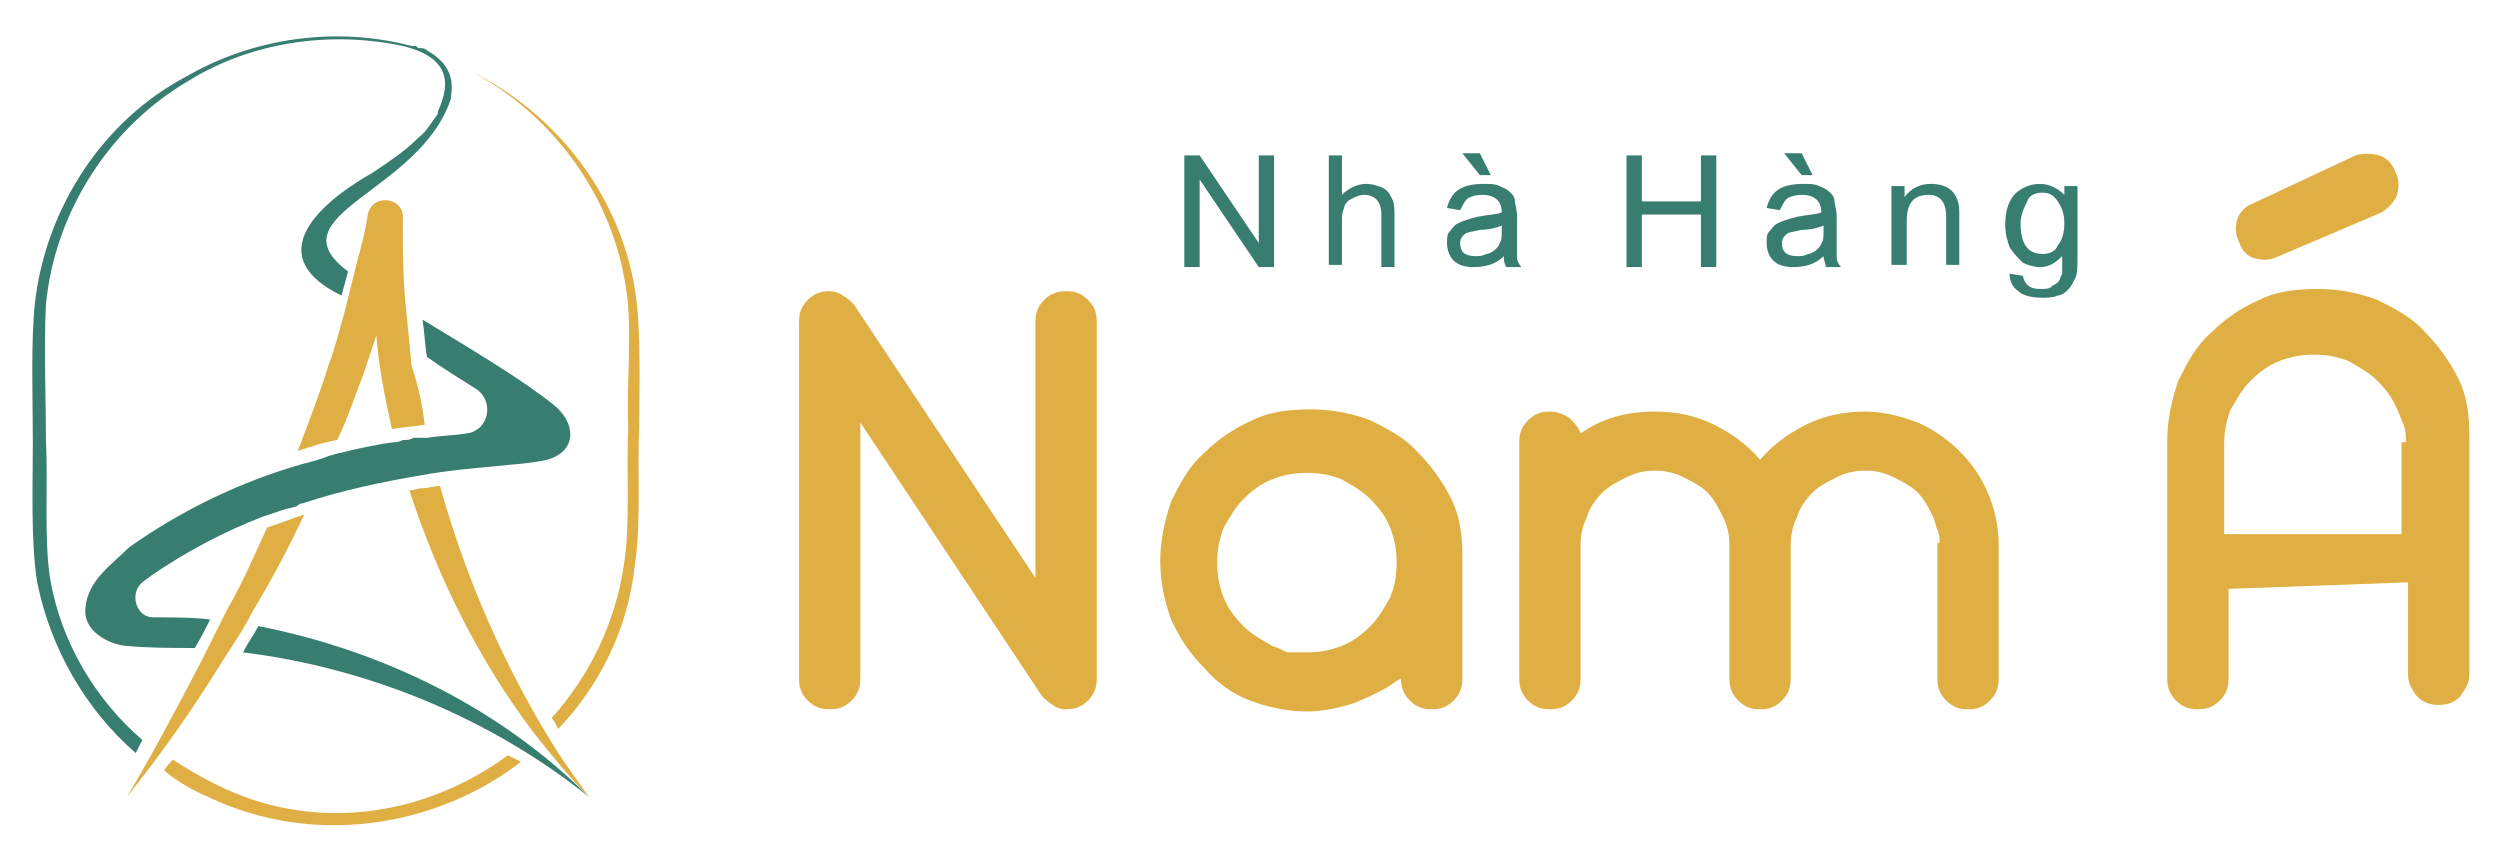
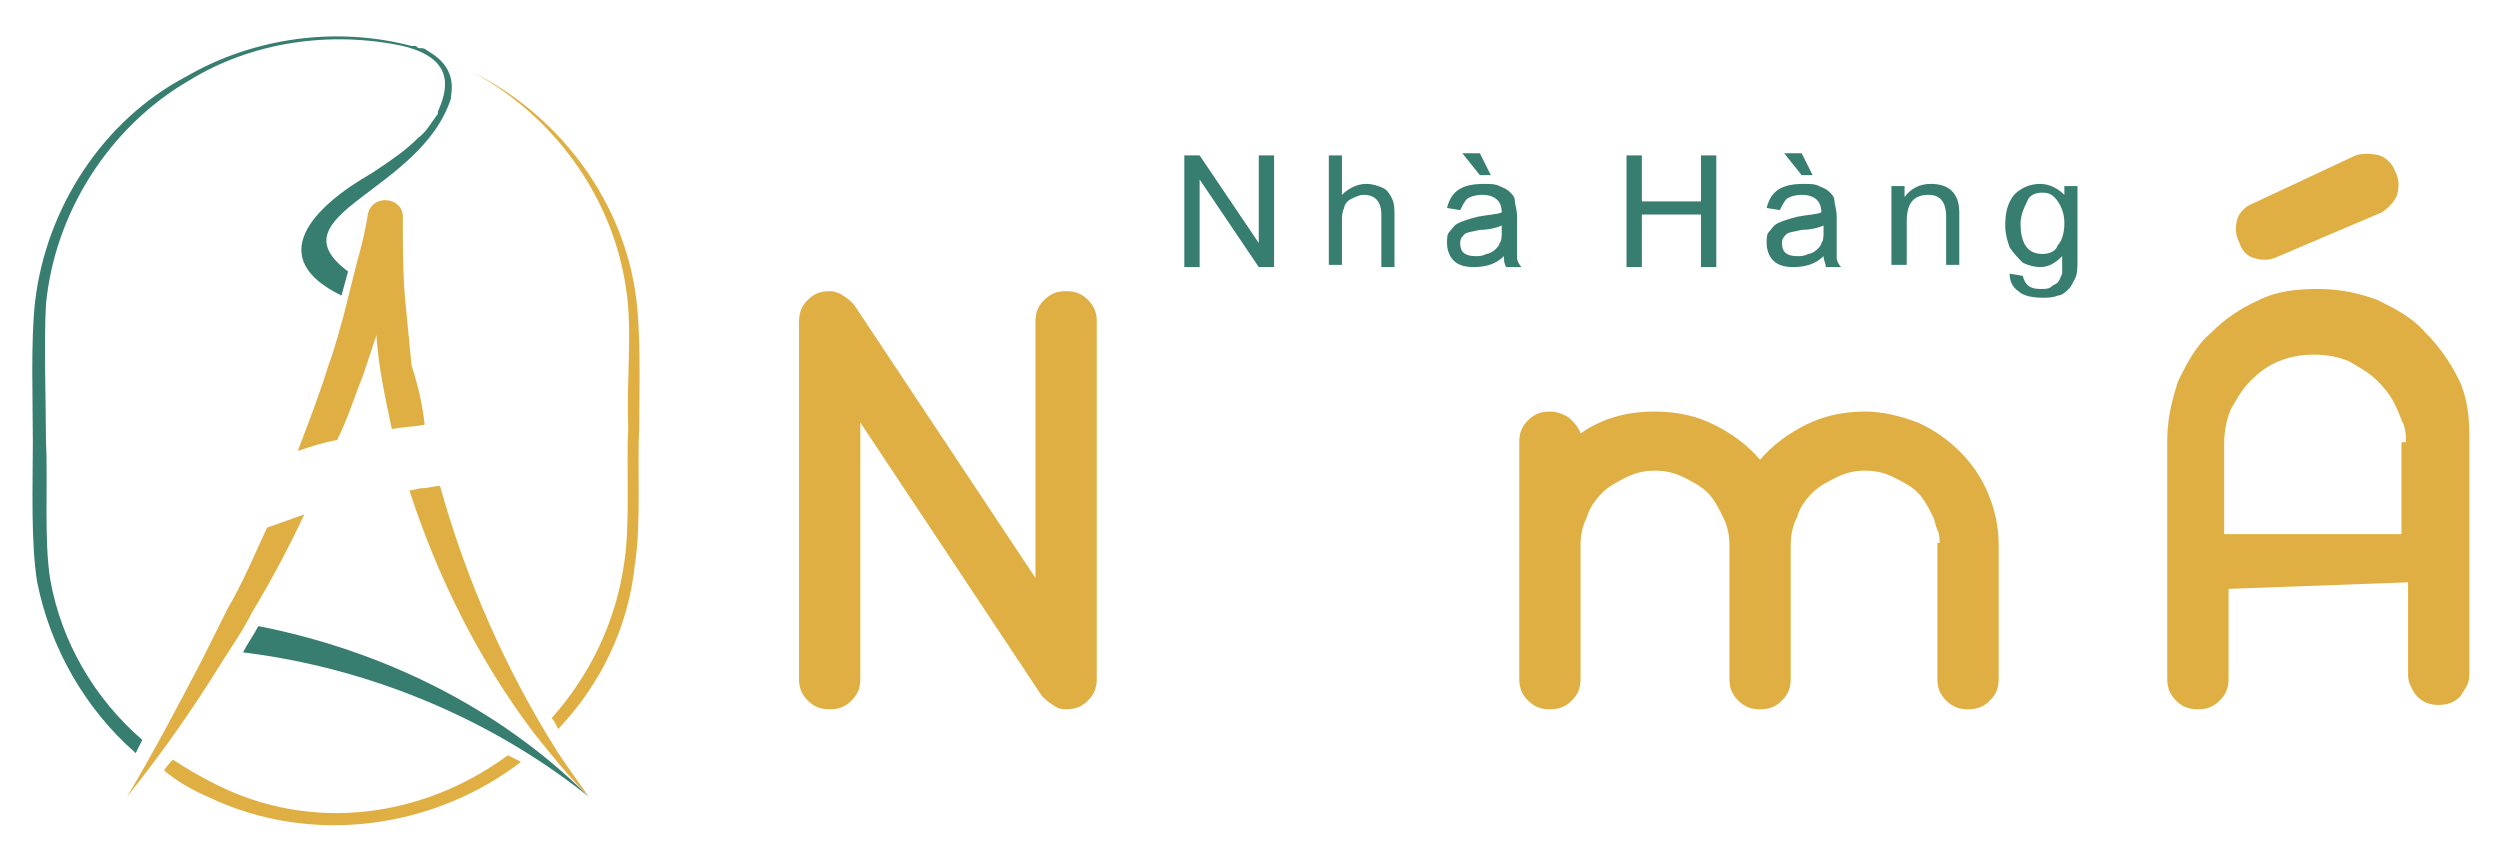
<svg xmlns="http://www.w3.org/2000/svg" version="1.1" id="Layer_1" x="0px" y="0px" viewBox="0 0 114.2 39.4" style="enable-background:new 0 0 114.2 39.4;" xml:space="preserve">
  <style type="text/css">
	.st0{fill:#1B2D49;}
	.st1{filter:url(#Adobe_OpacityMaskFilter);}
	.st2{fill:url(#SVGID_2_);enable-background:new    ;}
	.st3{mask:url(#SVGID_1_);enable-background:new    ;}
	.st4{enable-background:new    ;}
	.st5{clip-path:url(#SVGID_8_);}
	.st6{fill:url(#SVGID_9_);}
	.st7{opacity:0.5;}
	.st8{fill:#010101;}
	.st9{fill:#FFFFFF;}
	.st10{fill:#333333;}
	.st11{fill:#4E4F4F;}
	.st12{fill:url(#SVGID_10_);}
	.st13{fill:url(#SVGID_11_);}
	.st14{fill:url(#SVGID_12_);}
	.st15{fill:url(#SVGID_13_);}
	.st16{fill:url(#SVGID_14_);}
	.st17{fill:url(#SVGID_15_);}
	.st18{fill:url(#SVGID_16_);}
	.st19{fill:url(#SVGID_17_);}
	.st20{fill:url(#SVGID_18_);}
	.st21{fill:url(#SVGID_19_);}
	.st22{fill:url(#SVGID_20_);}
	.st23{opacity:0.7;}
	.st24{fill:url(#SVGID_21_);}
	.st25{fill:url(#SVGID_22_);}
	.st26{fill:url(#SVGID_23_);}
	.st27{fill:url(#SVGID_24_);}
	.st28{fill:url(#SVGID_25_);}
	.st29{fill:url(#SVGID_26_);}
	.st30{fill:url(#SVGID_27_);}
	.st31{fill:url(#SVGID_28_);}
	.st32{fill:url(#SVGID_29_);}
	.st33{fill:url(#SVGID_30_);}
	.st34{fill:url(#SVGID_31_);}
	.st35{fill:url(#SVGID_32_);}
	.st36{fill:#462411;}
	.st37{fill:url(#SVGID_33_);}
	.st38{fill:url(#SVGID_34_);}
	.st39{fill:url(#SVGID_35_);}
	.st40{fill:url(#SVGID_36_);}
	.st41{fill:url(#SVGID_37_);}
	.st42{fill:url(#SVGID_38_);}
	.st43{fill:url(#SVGID_39_);}
	.st44{fill:url(#SVGID_40_);}
	.st45{fill:url(#SVGID_41_);}
	.st46{fill:url(#SVGID_42_);}
	.st47{fill:url(#SVGID_43_);}
	.st48{fill:url(#SVGID_44_);}
	.st49{fill:url(#SVGID_45_);}
	.st50{fill:url(#SVGID_46_);}
	.st51{fill:url(#SVGID_47_);}
	.st52{fill:url(#SVGID_48_);}
	.st53{fill:url(#SVGID_49_);}
	.st54{fill:url(#SVGID_50_);}
	.st55{fill:url(#SVGID_51_);}
	.st56{fill:url(#SVGID_52_);}
	.st57{fill:url(#SVGID_53_);}
	.st58{fill:url(#SVGID_54_);}
	.st59{fill:url(#SVGID_55_);}
	.st60{fill:url(#SVGID_56_);}
	.st61{fill:url(#SVGID_57_);}
	.st62{fill:url(#SVGID_58_);}
	.st63{fill:url(#SVGID_59_);}
	.st64{fill:url(#SVGID_60_);}
	.st65{fill:url(#SVGID_61_);}
	.st66{fill:url(#SVGID_62_);}
	.st67{fill:url(#SVGID_63_);}
	.st68{fill:url(#SVGID_64_);}
	.st69{fill:url(#SVGID_65_);}
	.st70{fill:url(#SVGID_66_);}
	.st71{fill:url(#SVGID_67_);}
	.st72{fill:url(#SVGID_68_);}
	.st73{fill:url(#SVGID_69_);}
	.st74{fill:url(#SVGID_70_);}
	.st75{fill:url(#SVGID_71_);}
	.st76{fill:url(#SVGID_72_);}
	.st77{fill:url(#SVGID_73_);}
	.st78{fill:url(#SVGID_74_);}
	.st79{fill:url(#SVGID_75_);}
	.st80{fill:url(#SVGID_76_);}
	.st81{fill:url(#SVGID_77_);}
	.st82{fill:url(#SVGID_78_);}
	.st83{fill:url(#SVGID_79_);}
	.st84{fill:url(#SVGID_80_);}
	.st85{fill:url(#SVGID_81_);}
	.st86{fill:url(#SVGID_82_);}
	.st87{fill:url(#SVGID_83_);}
	.st88{fill:url(#SVGID_84_);}
	.st89{fill:url(#SVGID_85_);}
	.st90{fill:url(#SVGID_86_);}
	.st91{fill:url(#SVGID_87_);}
	.st92{fill:url(#SVGID_88_);}
	.st93{fill:url(#SVGID_89_);}
	.st94{fill:url(#SVGID_90_);}
	.st95{fill:url(#SVGID_91_);}
	.st96{fill:url(#SVGID_92_);}
	.st97{fill:url(#SVGID_93_);}
	.st98{fill:url(#SVGID_94_);}
	.st99{fill:url(#SVGID_95_);}
	.st100{fill:url(#SVGID_96_);}
	.st101{fill:url(#SVGID_97_);}
	.st102{fill:url(#SVGID_98_);}
	.st103{fill:url(#SVGID_99_);}
	.st104{fill:url(#SVGID_100_);}
	.st105{fill:url(#SVGID_101_);}
	.st106{fill:url(#SVGID_102_);}
	.st107{fill:url(#SVGID_103_);}
	.st108{fill:url(#SVGID_104_);}
	.st109{fill:url(#SVGID_105_);}
	.st110{fill:url(#SVGID_106_);}
	.st111{fill:url(#SVGID_107_);}
	.st112{fill:url(#SVGID_108_);}
	.st113{fill:url(#SVGID_109_);}
	.st114{fill:url(#SVGID_110_);}
	.st115{fill:url(#SVGID_111_);}
	.st116{fill:url(#SVGID_112_);}
	.st117{fill:url(#SVGID_113_);}
	.st118{fill:url(#SVGID_114_);}
	.st119{fill:url(#SVGID_115_);}
	.st120{fill:url(#SVGID_116_);}
	.st121{fill:url(#SVGID_117_);}
	.st122{fill:url(#SVGID_118_);}
	.st123{fill:url(#SVGID_119_);}
	.st124{fill:url(#SVGID_120_);}
	.st125{fill:url(#SVGID_121_);}
	.st126{fill:url(#SVGID_122_);}
	.st127{fill:url(#SVGID_123_);}
	.st128{fill:url(#SVGID_124_);}
	.st129{fill:url(#SVGID_125_);}
	.st130{fill:url(#SVGID_126_);}
	.st131{fill:url(#SVGID_127_);}
	.st132{fill:url(#SVGID_128_);}
	.st133{fill:url(#SVGID_129_);}
	.st134{fill:url(#SVGID_130_);}
	.st135{fill:url(#SVGID_131_);}
	.st136{fill:url(#SVGID_132_);}
	.st137{fill:url(#SVGID_133_);}
	.st138{fill:url(#SVGID_134_);}
	.st139{fill:url(#SVGID_135_);}
	.st140{fill:url(#SVGID_136_);}
	.st141{fill:url(#SVGID_137_);}
	.st142{fill:url(#SVGID_138_);}
	.st143{fill:url(#SVGID_139_);}
	.st144{fill:url(#SVGID_140_);}
	.st145{fill:url(#SVGID_141_);}
	.st146{fill:url(#SVGID_142_);}
	.st147{fill:url(#SVGID_143_);}
	.st148{fill:url(#SVGID_144_);}
	.st149{fill:url(#SVGID_145_);}
	.st150{fill:url(#SVGID_146_);}
	.st151{fill:url(#SVGID_147_);}
	.st152{fill:url(#SVGID_148_);}
	.st153{fill:url(#SVGID_149_);}
	.st154{fill:url(#SVGID_150_);}
	.st155{fill:url(#SVGID_151_);}
	.st156{fill:url(#SVGID_152_);}
	.st157{fill:url(#SVGID_153_);}
	.st158{fill:url(#SVGID_154_);}
	.st159{fill:url(#SVGID_155_);}
	.st160{fill:url(#SVGID_156_);}
	.st161{fill:url(#SVGID_157_);}
	.st162{fill:url(#SVGID_158_);}
	.st163{fill:url(#SVGID_159_);}
	.st164{fill:url(#SVGID_160_);}
	.st165{fill:url(#SVGID_161_);}
	.st166{fill:url(#SVGID_162_);}
	.st167{fill:url(#SVGID_163_);}
	.st168{fill:url(#SVGID_164_);}
	.st169{fill:url(#SVGID_165_);}
	.st170{fill:url(#SVGID_166_);}
	.st171{fill:url(#SVGID_167_);}
	.st172{fill:url(#SVGID_168_);}
	.st173{fill:url(#SVGID_169_);}
	.st174{fill:url(#SVGID_170_);}
	.st175{fill:url(#SVGID_171_);}
	.st176{fill:url(#SVGID_172_);}
	.st177{fill:url(#SVGID_173_);}
	.st178{fill:url(#SVGID_174_);}
	.st179{fill:url(#SVGID_175_);}
	.st180{fill:url(#SVGID_176_);}
	.st181{fill:url(#SVGID_177_);}
	.st182{fill:url(#SVGID_178_);}
	.st183{fill:url(#SVGID_179_);}
	.st184{fill:url(#SVGID_180_);}
	.st185{fill:url(#SVGID_181_);}
	.st186{fill:url(#SVGID_182_);}
	.st187{fill:url(#SVGID_183_);}
	.st188{fill:url(#SVGID_184_);}
	.st189{fill:url(#SVGID_185_);}
	.st190{fill:url(#SVGID_186_);}
	.st191{fill:url(#SVGID_187_);}
	.st192{fill:url(#SVGID_188_);}
	.st193{fill:url(#SVGID_189_);}
	.st194{fill:url(#SVGID_190_);}
	.st195{fill:url(#SVGID_191_);}
	.st196{fill:url(#SVGID_192_);}
	.st197{fill:url(#SVGID_193_);}
	.st198{fill:url(#SVGID_194_);}
	.st199{fill:url(#SVGID_195_);}
	.st200{fill:url(#SVGID_196_);}
	.st201{fill:url(#SVGID_197_);}
	.st202{fill:url(#SVGID_198_);}
	.st203{fill:url(#SVGID_199_);}
	.st204{fill:url(#SVGID_200_);}
	.st205{fill:url(#SVGID_201_);}
	.st206{fill:url(#SVGID_202_);}
	.st207{fill:url(#SVGID_203_);}
	.st208{fill:url(#SVGID_204_);}
	.st209{fill:url(#SVGID_205_);}
	.st210{fill:url(#SVGID_206_);}
	.st211{fill:url(#SVGID_207_);}
	.st212{fill:url(#SVGID_208_);}
	.st213{fill:url(#SVGID_209_);}
	.st214{fill:url(#SVGID_210_);}
	.st215{fill:url(#SVGID_211_);}
	.st216{fill:url(#SVGID_212_);}
	.st217{fill:url(#SVGID_213_);}
	.st218{fill:url(#SVGID_214_);}
	.st219{fill:url(#SVGID_215_);}
	.st220{fill:url(#SVGID_216_);}
	.st221{fill:url(#SVGID_217_);}
	.st222{fill:url(#SVGID_218_);}
	.st223{fill:url(#SVGID_219_);}
	.st224{fill:url(#SVGID_220_);}
	.st225{fill:url(#SVGID_221_);}
	.st226{fill:url(#SVGID_222_);}
	.st227{fill:url(#SVGID_223_);}
	.st228{fill:url(#SVGID_224_);}
	.st229{fill:url(#SVGID_225_);}
	.st230{fill:url(#SVGID_226_);}
	.st231{fill:url(#SVGID_227_);}
	.st232{fill:url(#SVGID_228_);}
	.st233{fill:url(#SVGID_229_);}
	.st234{fill:url(#SVGID_230_);}
	.st235{fill:url(#SVGID_231_);}
	.st236{fill:url(#SVGID_232_);}
	.st237{fill:url(#SVGID_233_);}
	.st238{fill:url(#SVGID_234_);}
	.st239{fill:url(#SVGID_235_);}
	.st240{fill:url(#SVGID_236_);}
	.st241{fill:url(#SVGID_237_);}
	.st242{fill:url(#SVGID_238_);}
	.st243{fill:url(#SVGID_239_);}
	.st244{fill:url(#SVGID_240_);}
	.st245{fill:url(#SVGID_241_);}
	.st246{fill:url(#SVGID_242_);}
	.st247{fill:url(#SVGID_243_);}
	.st248{fill:url(#SVGID_244_);}
	.st249{fill:url(#SVGID_245_);}
	.st250{fill:url(#SVGID_246_);}
	.st251{fill:url(#SVGID_247_);}
	.st252{fill:url(#SVGID_248_);}
	.st253{fill:url(#SVGID_249_);}
	.st254{fill:url(#SVGID_250_);}
	.st255{fill:url(#SVGID_251_);}
	.st256{fill:url(#SVGID_252_);}
	.st257{fill:url(#SVGID_253_);}
	.st258{fill:url(#SVGID_254_);}
	.st259{fill:url(#SVGID_255_);}
	.st260{fill:url(#SVGID_256_);}
	.st261{fill:url(#SVGID_257_);}
	.st262{fill:url(#SVGID_258_);}
	.st263{fill:url(#SVGID_259_);}
	.st264{fill:url(#SVGID_260_);}
	.st265{fill:url(#SVGID_261_);}
	.st266{fill:url(#SVGID_262_);}
	.st267{fill:url(#SVGID_263_);}
	.st268{fill:url(#SVGID_264_);}
	.st269{fill:url(#SVGID_265_);}
	.st270{fill:url(#SVGID_266_);}
	.st271{fill:url(#SVGID_267_);}
	.st272{fill:url(#SVGID_268_);}
	.st273{fill:url(#SVGID_269_);}
	.st274{fill:url(#SVGID_270_);}
	.st275{fill:url(#SVGID_271_);}
	.st276{fill:url(#SVGID_272_);}
	.st277{fill:url(#SVGID_273_);}
	.st278{fill:url(#SVGID_274_);}
	.st279{fill:url(#SVGID_275_);}
	.st280{fill:url(#SVGID_276_);}
	.st281{fill:url(#SVGID_277_);}
	.st282{fill:url(#SVGID_278_);}
	.st283{fill:url(#SVGID_279_);}
	.st284{fill:url(#SVGID_280_);}
	.st285{fill:url(#SVGID_281_);}
	.st286{fill:url(#SVGID_282_);}
	.st287{fill:url(#SVGID_283_);}
	.st288{fill:url(#SVGID_284_);}
	.st289{fill:url(#SVGID_285_);}
	.st290{fill:url(#SVGID_286_);}
	.st291{fill:url(#SVGID_287_);}
	.st292{fill:url(#SVGID_288_);}
	.st293{fill:url(#SVGID_289_);}
	.st294{fill:url(#SVGID_290_);}
	.st295{fill:url(#SVGID_291_);}
	.st296{fill:url(#SVGID_292_);}
	.st297{fill:url(#SVGID_293_);}
	.st298{fill:url(#SVGID_294_);}
	.st299{fill:url(#SVGID_295_);}
	.st300{fill:url(#SVGID_296_);}
	.st301{fill:url(#SVGID_297_);}
	.st302{fill:url(#SVGID_298_);}
	.st303{fill:url(#SVGID_299_);}
	.st304{fill:url(#SVGID_300_);}
	.st305{fill:url(#SVGID_301_);}
	.st306{fill:url(#SVGID_302_);}
	.st307{fill:url(#SVGID_303_);}
	.st308{fill:url(#SVGID_304_);}
	.st309{fill:url(#SVGID_305_);}
	.st310{fill:url(#SVGID_306_);}
	.st311{fill:url(#SVGID_307_);}
	.st312{fill:url(#SVGID_308_);}
	.st313{fill:url(#SVGID_309_);}
	.st314{fill:url(#SVGID_310_);}
	.st315{fill:url(#SVGID_311_);}
	.st316{fill:url(#SVGID_312_);}
	.st317{fill:url(#SVGID_313_);}
	.st318{fill:url(#SVGID_314_);}
	.st319{fill:url(#SVGID_315_);}
	.st320{fill:url(#SVGID_316_);}
	.st321{fill:url(#SVGID_317_);}
	.st322{fill:url(#SVGID_318_);}
	.st323{fill:url(#SVGID_319_);}
	.st324{fill:url(#SVGID_320_);}
	.st325{fill:url(#SVGID_321_);}
	.st326{fill:url(#SVGID_322_);}
	.st327{fill:url(#SVGID_323_);}
	.st328{fill:url(#SVGID_324_);}
	.st329{fill:url(#SVGID_325_);}
	.st330{fill:url(#SVGID_326_);}
	.st331{fill:url(#SVGID_327_);}
	.st332{fill:url(#SVGID_328_);}
	.st333{fill:url(#SVGID_329_);}
	.st334{fill:url(#SVGID_330_);}
	.st335{fill:url(#SVGID_331_);}
	.st336{fill:url(#SVGID_332_);}
	.st337{fill:url(#SVGID_333_);}
	.st338{fill:url(#SVGID_334_);}
	.st339{fill:url(#SVGID_335_);}
	.st340{fill:url(#SVGID_336_);}
	.st341{fill:url(#SVGID_337_);}
	.st342{fill:url(#SVGID_338_);}
	.st343{fill:url(#SVGID_339_);}
	.st344{fill:url(#SVGID_340_);}
	.st345{fill:url(#SVGID_341_);}
	.st346{fill:url(#SVGID_342_);}
	.st347{fill:url(#SVGID_343_);}
	.st348{fill:url(#SVGID_344_);}
	.st349{fill:url(#SVGID_345_);}
	.st350{fill:url(#SVGID_346_);}
	.st351{fill:url(#SVGID_347_);}
	.st352{fill:url(#SVGID_348_);}
	.st353{fill:url(#SVGID_349_);}
	.st354{fill:url(#SVGID_350_);}
	.st355{fill:url(#SVGID_351_);}
	.st356{fill:url(#SVGID_352_);}
	.st357{fill:url(#SVGID_353_);}
	.st358{fill:url(#SVGID_354_);}
	.st359{fill:url(#SVGID_355_);}
	.st360{fill:url(#SVGID_356_);}
	.st361{fill:url(#SVGID_357_);}
	.st362{fill:url(#SVGID_358_);}
	.st363{fill:url(#SVGID_359_);}
	.st364{fill:url(#SVGID_360_);}
	.st365{fill:url(#SVGID_361_);}
	.st366{fill:url(#SVGID_362_);}
	.st367{fill:url(#SVGID_363_);}
	.st368{fill:url(#SVGID_364_);}
	.st369{fill:url(#SVGID_365_);}
	.st370{fill:url(#SVGID_366_);}
	.st371{fill:url(#SVGID_367_);}
	.st372{fill:url(#SVGID_368_);}
	.st373{fill:url(#SVGID_369_);}
	.st374{fill:url(#SVGID_370_);}
	.st375{fill:url(#SVGID_371_);}
	.st376{fill:url(#SVGID_372_);}
	.st377{fill:url(#SVGID_373_);}
	.st378{fill:url(#SVGID_374_);}
	.st379{fill:url(#SVGID_375_);}
	.st380{fill:url(#SVGID_376_);}
	.st381{fill:url(#SVGID_377_);}
	.st382{fill:url(#SVGID_378_);}
	.st383{fill:url(#SVGID_379_);}
	.st384{fill:url(#SVGID_380_);}
	.st385{fill:url(#SVGID_381_);}
	.st386{fill:url(#SVGID_382_);}
	.st387{fill:url(#SVGID_383_);}
	.st388{fill:url(#SVGID_384_);}
	.st389{fill:url(#SVGID_385_);}
	.st390{fill:url(#SVGID_386_);}
	.st391{fill:url(#SVGID_387_);}
	.st392{fill:url(#SVGID_388_);}
	.st393{fill:url(#SVGID_389_);}
	.st394{fill:url(#SVGID_390_);}
	.st395{fill:url(#SVGID_391_);}
	.st396{fill:url(#SVGID_392_);}
	.st397{fill:url(#SVGID_393_);}
	.st398{fill:url(#SVGID_394_);}
	.st399{fill:url(#SVGID_395_);}
	.st400{fill:url(#SVGID_396_);}
	.st401{fill:url(#SVGID_397_);}
	.st402{fill:url(#SVGID_398_);}
	.st403{fill:url(#SVGID_399_);}
	.st404{fill:url(#SVGID_400_);}
	.st405{fill:url(#SVGID_401_);}
	.st406{fill:url(#SVGID_402_);}
	.st407{fill:url(#SVGID_403_);}
	.st408{fill:url(#SVGID_404_);}
	.st409{fill:url(#SVGID_405_);}
	.st410{fill:url(#SVGID_406_);}
	.st411{fill:url(#SVGID_407_);}
	.st412{fill:url(#SVGID_408_);}
	.st413{fill:url(#SVGID_409_);}
	.st414{fill:url(#SVGID_410_);}
	.st415{fill:url(#SVGID_411_);}
	.st416{fill:url(#SVGID_412_);}
	.st417{fill:url(#SVGID_413_);}
	.st418{fill:url(#SVGID_414_);}
	.st419{fill:url(#SVGID_415_);}
	.st420{fill:url(#SVGID_416_);}
	.st421{fill:url(#SVGID_417_);}
	.st422{fill:url(#SVGID_418_);}
	.st423{fill:url(#SVGID_419_);}
	.st424{fill:url(#SVGID_420_);}
	.st425{fill:url(#SVGID_421_);}
	.st426{fill:url(#SVGID_422_);}
	.st427{fill:url(#SVGID_423_);}
	.st428{fill:url(#SVGID_424_);}
	.st429{fill:url(#SVGID_425_);}
	.st430{fill:url(#SVGID_426_);}
	.st431{fill:url(#SVGID_427_);}
	.st432{fill:url(#SVGID_428_);}
	.st433{fill:url(#SVGID_429_);}
	.st434{fill:url(#SVGID_430_);}
	.st435{fill:url(#SVGID_431_);}
	.st436{fill:url(#SVGID_432_);}
	.st437{fill:url(#SVGID_433_);}
	.st438{fill:url(#SVGID_434_);}
	.st439{fill:url(#SVGID_435_);}
	.st440{fill:url(#SVGID_436_);}
	.st441{fill:url(#SVGID_437_);}
	.st442{fill:url(#SVGID_438_);}
	.st443{fill:url(#SVGID_439_);}
	.st444{fill:url(#SVGID_440_);}
	.st445{filter:url(#Adobe_OpacityMaskFilter_1_);}
	.st446{opacity:0.74;mask:url(#SVGID_441_);}
	.st447{fill:#EB8423;}
	.st448{fill:url(#SVGID_442_);}
	.st449{fill:url(#SVGID_443_);}
	.st450{fill:url(#SVGID_444_);}
	.st451{fill:url(#SVGID_445_);}
	.st452{fill:url(#SVGID_446_);}
	.st453{fill:url(#SVGID_447_);}
	.st454{fill:url(#SVGID_448_);}
	.st455{fill:url(#SVGID_449_);}
	.st456{fill:url(#SVGID_450_);}
	.st457{fill:url(#SVGID_451_);}
	.st458{fill:url(#SVGID_452_);}
	.st459{fill:url(#SVGID_453_);}
	.st460{fill:url(#SVGID_454_);}
	.st461{fill:url(#SVGID_455_);}
	.st462{fill:url(#SVGID_456_);}
	.st463{fill:url(#SVGID_457_);}
	.st464{fill:url(#SVGID_458_);}
	.st465{fill:url(#SVGID_459_);}
	.st466{fill:url(#SVGID_460_);}
	.st467{fill:url(#SVGID_461_);}
	.st468{fill:url(#SVGID_462_);}
	.st469{fill:url(#SVGID_463_);}
	.st470{fill:url(#SVGID_464_);}
	.st471{fill:url(#SVGID_465_);}
	.st472{fill:url(#SVGID_466_);}
	.st473{fill:url(#SVGID_467_);}
	.st474{fill:url(#SVGID_468_);}
	.st475{fill:url(#SVGID_469_);}
	.st476{fill:url(#SVGID_470_);}
	.st477{fill:url(#SVGID_471_);}
	.st478{fill:url(#SVGID_472_);}
	.st479{fill:url(#SVGID_473_);}
	.st480{fill:url(#SVGID_474_);}
	.st481{fill:url(#SVGID_475_);}
	.st482{fill:url(#SVGID_476_);}
	.st483{fill:url(#SVGID_477_);}
	.st484{fill:url(#SVGID_478_);}
	.st485{fill:url(#SVGID_479_);}
	.st486{fill:url(#SVGID_480_);}
	.st487{fill:url(#SVGID_481_);}
	.st488{fill:url(#SVGID_482_);}
	.st489{fill:url(#SVGID_483_);}
	.st490{fill:url(#SVGID_484_);}
	.st491{fill:url(#SVGID_485_);}
	.st492{fill:url(#SVGID_486_);}
	.st493{fill:url(#SVGID_487_);}
	.st494{fill:url(#SVGID_488_);}
	.st495{fill:url(#SVGID_489_);}
	.st496{fill:url(#SVGID_490_);}
	.st497{fill:url(#SVGID_491_);}
	.st498{fill:url(#SVGID_492_);}
	.st499{fill:url(#SVGID_493_);}
	.st500{fill:url(#SVGID_494_);}
	.st501{fill:url(#SVGID_495_);}
	.st502{fill:url(#SVGID_496_);}
	.st503{fill:url(#SVGID_497_);}
	.st504{fill:url(#SVGID_498_);}
	.st505{fill:url(#SVGID_499_);}
	.st506{fill:url(#SVGID_500_);}
	.st507{fill:url(#SVGID_501_);}
	.st508{fill:url(#SVGID_502_);}
	.st509{fill:url(#SVGID_503_);}
	.st510{fill:url(#SVGID_504_);}
	.st511{fill:url(#SVGID_505_);}
	.st512{fill:url(#SVGID_506_);}
	.st513{fill:url(#SVGID_507_);}
	.st514{fill:url(#SVGID_508_);}
	.st515{fill:url(#SVGID_509_);}
	.st516{fill:url(#SVGID_510_);}
	.st517{fill:url(#SVGID_511_);}
	.st518{fill:url(#SVGID_512_);}
	.st519{fill:url(#SVGID_513_);}
	.st520{fill:url(#SVGID_514_);}
	.st521{fill:url(#SVGID_515_);}
	.st522{fill:url(#SVGID_516_);}
	.st523{fill:url(#SVGID_517_);}
	.st524{fill:url(#SVGID_518_);}
	.st525{fill:url(#SVGID_519_);}
	.st526{fill:url(#SVGID_520_);}
	.st527{fill:url(#SVGID_521_);}
	.st528{fill:url(#SVGID_522_);}
	.st529{fill:url(#SVGID_523_);}
	.st530{fill:url(#SVGID_524_);}
	.st531{fill:url(#SVGID_525_);}
	.st532{fill:url(#SVGID_526_);}
	.st533{fill:url(#SVGID_527_);}
	.st534{fill:url(#SVGID_528_);}
	.st535{fill:url(#SVGID_529_);}
	.st536{fill:url(#SVGID_530_);}
	.st537{fill:url(#SVGID_531_);}
	.st538{fill:url(#SVGID_532_);}
	.st539{fill:url(#SVGID_533_);}
	.st540{fill:url(#SVGID_534_);}
	.st541{fill:url(#SVGID_535_);}
	.st542{fill:url(#SVGID_536_);}
	.st543{fill:url(#SVGID_537_);}
	.st544{fill:url(#SVGID_538_);}
	.st545{fill:url(#SVGID_539_);}
	.st546{fill:url(#SVGID_540_);}
	.st547{fill:url(#SVGID_541_);}
	.st548{fill:url(#SVGID_542_);}
	.st549{fill:url(#SVGID_543_);}
	.st550{fill:url(#SVGID_544_);}
	.st551{fill:url(#SVGID_545_);}
	.st552{fill:url(#SVGID_546_);}
	.st553{fill:url(#SVGID_547_);}
	.st554{fill:url(#SVGID_548_);}
	.st555{fill:url(#SVGID_549_);}
	.st556{fill:url(#SVGID_550_);}
	.st557{fill:url(#SVGID_551_);}
	.st558{fill:url(#SVGID_552_);}
	.st559{fill:url(#SVGID_553_);}
	.st560{fill:url(#SVGID_554_);}
	.st561{fill:url(#SVGID_555_);}
	.st562{fill:url(#SVGID_556_);}
	.st563{fill:url(#SVGID_557_);}
	.st564{fill:url(#SVGID_558_);}
	.st565{fill:url(#SVGID_559_);}
	.st566{fill:url(#SVGID_560_);}
	.st567{fill:url(#SVGID_561_);}
	.st568{fill:url(#SVGID_562_);}
	.st569{fill:url(#SVGID_563_);}
	.st570{fill:url(#SVGID_564_);}
	.st571{fill:url(#SVGID_565_);}
	.st572{fill:url(#SVGID_566_);}
	.st573{fill:url(#SVGID_567_);}
	.st574{fill:url(#SVGID_568_);}
	.st575{fill:url(#SVGID_569_);}
	.st576{fill:url(#SVGID_570_);}
	.st577{fill:url(#SVGID_571_);}
	.st578{fill:url(#SVGID_572_);}
	.st579{fill:url(#SVGID_573_);}
	.st580{fill:url(#SVGID_574_);}
	.st581{fill:url(#SVGID_575_);}
	.st582{fill:url(#SVGID_576_);}
	.st583{fill:url(#SVGID_577_);}
	.st584{fill:url(#SVGID_578_);}
	.st585{fill:url(#SVGID_579_);}
	.st586{fill:url(#SVGID_580_);}
	.st587{fill:url(#SVGID_581_);}
	.st588{fill:url(#SVGID_582_);}
	.st589{fill:url(#SVGID_583_);}
	.st590{fill:url(#SVGID_584_);}
	.st591{fill:url(#SVGID_585_);}
	.st592{fill:url(#SVGID_586_);}
	.st593{fill:url(#SVGID_587_);}
	.st594{fill:url(#SVGID_588_);}
	.st595{fill:url(#SVGID_589_);}
	.st596{fill:url(#SVGID_590_);}
	.st597{fill:url(#SVGID_591_);}
	.st598{fill:url(#SVGID_592_);}
	.st599{fill:url(#SVGID_593_);}
	.st600{fill:url(#SVGID_594_);}
	.st601{fill:url(#SVGID_595_);}
	.st602{fill:url(#SVGID_596_);}
	.st603{fill:url(#SVGID_597_);}
	.st604{fill:url(#SVGID_598_);}
	.st605{fill:url(#SVGID_599_);}
	.st606{fill:url(#SVGID_600_);}
	.st607{fill:url(#SVGID_601_);}
	.st608{fill:url(#SVGID_602_);}
	.st609{fill:url(#SVGID_603_);}
	.st610{fill:url(#SVGID_604_);}
	.st611{fill:url(#SVGID_605_);}
	.st612{fill:url(#SVGID_606_);}
	.st613{fill:url(#SVGID_607_);}
	.st614{fill:url(#SVGID_608_);}
	.st615{fill:url(#SVGID_609_);}
	.st616{fill:url(#SVGID_610_);}
	.st617{fill:url(#SVGID_611_);}
	.st618{fill:url(#SVGID_612_);}
	.st619{fill:url(#SVGID_613_);}
	.st620{fill:url(#SVGID_614_);}
	.st621{fill:url(#SVGID_615_);}
	.st622{fill:url(#SVGID_616_);}
	.st623{fill:url(#SVGID_617_);}
	.st624{fill:url(#SVGID_618_);}
	.st625{fill:url(#SVGID_619_);}
	.st626{fill:url(#SVGID_620_);}
	.st627{fill:url(#SVGID_621_);}
	.st628{fill:url(#SVGID_622_);}
	.st629{fill:url(#SVGID_623_);}
	.st630{fill:url(#SVGID_624_);}
	.st631{fill:url(#SVGID_625_);}
	.st632{fill:url(#SVGID_626_);}
	.st633{fill:url(#SVGID_627_);}
	.st634{fill:url(#SVGID_628_);}
	.st635{fill:url(#SVGID_629_);}
	.st636{fill:url(#SVGID_630_);}
	.st637{fill:url(#SVGID_631_);}
	.st638{fill:url(#SVGID_632_);}
	.st639{fill:url(#SVGID_633_);}
	.st640{fill:url(#SVGID_634_);}
	.st641{fill:url(#SVGID_635_);}
	.st642{fill:url(#SVGID_636_);}
	.st643{fill:url(#SVGID_637_);}
	.st644{fill:url(#SVGID_638_);}
	.st645{fill:url(#SVGID_639_);}
	.st646{fill:url(#SVGID_640_);}
	.st647{fill:url(#SVGID_641_);}
	.st648{fill:url(#SVGID_642_);}
	.st649{fill:url(#SVGID_643_);}
	.st650{fill:url(#SVGID_644_);}
	.st651{fill:url(#SVGID_645_);}
	.st652{fill:url(#SVGID_646_);}
	.st653{fill:url(#SVGID_647_);}
	.st654{fill:url(#SVGID_648_);}
	.st655{fill:url(#SVGID_649_);}
	.st656{fill:url(#SVGID_650_);}
	.st657{fill:url(#SVGID_651_);}
	.st658{fill:url(#SVGID_652_);}
	.st659{fill:url(#SVGID_653_);}
	.st660{fill:url(#SVGID_654_);}
	.st661{fill:url(#SVGID_655_);}
	.st662{fill:url(#SVGID_656_);}
	.st663{fill:url(#SVGID_657_);}
	.st664{fill:url(#SVGID_658_);}
	.st665{fill:url(#SVGID_659_);}
	.st666{fill:url(#SVGID_660_);}
	.st667{fill:url(#SVGID_661_);}
	.st668{fill:url(#SVGID_662_);}
	.st669{fill:url(#SVGID_663_);}
	.st670{fill:url(#SVGID_664_);}
	.st671{fill:url(#SVGID_665_);}
	.st672{fill:url(#SVGID_666_);}
	.st673{fill:url(#SVGID_667_);}
	.st674{fill:url(#SVGID_668_);}
	.st675{fill:url(#SVGID_669_);}
	.st676{fill:url(#SVGID_670_);}
	.st677{fill:url(#SVGID_671_);}
	.st678{fill:url(#SVGID_672_);}
	.st679{fill:url(#SVGID_673_);}
	.st680{fill:url(#SVGID_674_);}
	.st681{fill:url(#SVGID_675_);}
	.st682{fill:url(#SVGID_676_);}
	.st683{fill:url(#SVGID_677_);}
	.st684{fill:url(#SVGID_678_);}
	.st685{fill:url(#SVGID_679_);}
	.st686{fill:url(#SVGID_680_);}
	.st687{fill:url(#SVGID_681_);}
	.st688{fill:url(#SVGID_682_);}
	.st689{fill:url(#SVGID_683_);}
	.st690{fill:url(#SVGID_684_);}
	.st691{fill:url(#SVGID_685_);}
	.st692{fill:url(#SVGID_686_);}
	.st693{fill:url(#SVGID_687_);}
	.st694{fill:url(#SVGID_688_);}
	.st695{fill:url(#SVGID_689_);}
	.st696{fill:url(#SVGID_690_);}
	.st697{fill:url(#SVGID_691_);}
	.st698{fill:url(#SVGID_692_);}
	.st699{fill:url(#SVGID_693_);}
	.st700{fill:url(#SVGID_694_);}
	.st701{fill:url(#SVGID_695_);}
	.st702{fill:url(#SVGID_696_);}
	.st703{fill:url(#SVGID_697_);}
	.st704{fill:url(#SVGID_698_);}
	.st705{fill:url(#SVGID_699_);}
	.st706{fill:url(#SVGID_700_);}
	.st707{fill:url(#SVGID_701_);}
	.st708{fill:url(#SVGID_702_);}
	.st709{fill:url(#SVGID_703_);}
	.st710{fill:url(#SVGID_704_);}
	.st711{fill:url(#SVGID_705_);}
	.st712{fill:url(#SVGID_706_);}
	.st713{fill:url(#SVGID_707_);}
	.st714{fill:url(#SVGID_708_);}
	.st715{fill:url(#SVGID_709_);}
	.st716{fill:url(#SVGID_710_);}
	.st717{fill:url(#SVGID_711_);}
	.st718{fill:url(#SVGID_712_);}
	.st719{fill:url(#SVGID_713_);}
	.st720{fill:url(#SVGID_714_);}
	.st721{fill:url(#SVGID_715_);}
	.st722{fill:url(#SVGID_716_);}
	.st723{fill:url(#SVGID_717_);}
	.st724{fill:url(#SVGID_718_);}
	.st725{fill:url(#SVGID_719_);}
	.st726{fill:url(#SVGID_720_);}
	.st727{fill:url(#SVGID_721_);}
	.st728{fill:url(#SVGID_722_);}
	.st729{fill:url(#SVGID_723_);}
	.st730{fill:url(#SVGID_724_);}
	.st731{fill:url(#SVGID_725_);}
	.st732{fill:url(#SVGID_726_);}
	.st733{fill:url(#SVGID_727_);}
	.st734{fill:url(#SVGID_728_);}
	.st735{fill:url(#SVGID_729_);}
	.st736{fill:url(#SVGID_730_);}
	.st737{fill:url(#SVGID_731_);}
	.st738{fill:url(#SVGID_732_);}
	.st739{fill:url(#SVGID_733_);}
	.st740{fill:url(#SVGID_734_);}
	.st741{fill:url(#SVGID_735_);}
	.st742{fill:url(#SVGID_736_);}
	.st743{fill:url(#SVGID_737_);}
	.st744{fill:url(#SVGID_738_);}
	.st745{fill:url(#SVGID_739_);}
	.st746{fill:url(#SVGID_740_);}
	.st747{fill:url(#SVGID_741_);}
	.st748{fill:url(#SVGID_742_);}
	.st749{fill:url(#SVGID_743_);}
	.st750{fill:url(#SVGID_744_);}
	.st751{fill:url(#SVGID_745_);}
	.st752{fill:url(#SVGID_746_);}
	.st753{fill:url(#SVGID_747_);}
	.st754{fill:url(#SVGID_748_);}
	.st755{fill:url(#SVGID_749_);}
	.st756{fill:url(#SVGID_750_);}
	.st757{fill:url(#SVGID_751_);}
	.st758{fill:url(#SVGID_752_);}
	.st759{fill:url(#SVGID_753_);}
	.st760{fill:url(#SVGID_754_);}
	.st761{fill:url(#SVGID_755_);}
	.st762{fill:url(#SVGID_756_);}
	.st763{fill:url(#SVGID_757_);}
	.st764{fill:url(#SVGID_758_);}
	.st765{fill:url(#SVGID_759_);}
	.st766{fill:url(#SVGID_760_);}
	.st767{fill:url(#SVGID_761_);}
	.st768{fill:url(#SVGID_762_);}
	.st769{fill:url(#SVGID_763_);}
	.st770{fill:url(#SVGID_764_);}
	.st771{fill:url(#SVGID_765_);}
	.st772{fill:url(#SVGID_766_);}
	.st773{fill:url(#SVGID_767_);}
	.st774{fill:url(#SVGID_768_);}
	.st775{fill:url(#SVGID_769_);}
	.st776{fill:url(#SVGID_770_);}
	.st777{fill:url(#SVGID_771_);}
	.st778{fill:url(#SVGID_772_);}
	.st779{fill:url(#SVGID_773_);}
	.st780{fill:url(#SVGID_774_);}
	.st781{fill:url(#SVGID_775_);}
	.st782{fill:url(#SVGID_776_);}
	.st783{fill:url(#SVGID_777_);}
	.st784{fill:url(#SVGID_778_);}
	.st785{fill:url(#SVGID_779_);}
	.st786{fill:url(#SVGID_780_);}
	.st787{fill:url(#SVGID_781_);}
	.st788{fill:url(#SVGID_782_);}
	.st789{fill:url(#SVGID_783_);}
	.st790{fill:url(#SVGID_784_);}
	.st791{fill:url(#SVGID_785_);}
	.st792{fill:url(#SVGID_786_);}
	.st793{fill:url(#SVGID_787_);}
	.st794{fill:url(#SVGID_788_);}
	.st795{fill:url(#SVGID_789_);}
	.st796{fill:url(#SVGID_790_);}
	.st797{fill:url(#SVGID_791_);}
	.st798{fill:url(#SVGID_792_);}
	.st799{fill:url(#SVGID_793_);}
	.st800{fill:url(#SVGID_794_);}
	.st801{fill:url(#SVGID_795_);}
	.st802{fill:url(#SVGID_796_);}
	.st803{fill:url(#SVGID_797_);}
	.st804{fill:url(#SVGID_798_);}
	.st805{fill:url(#SVGID_799_);}
	.st806{fill:url(#SVGID_800_);}
	.st807{fill:url(#SVGID_801_);}
	.st808{fill:url(#SVGID_802_);}
	.st809{fill:url(#SVGID_803_);}
	.st810{fill:url(#SVGID_804_);}
	.st811{fill:url(#SVGID_805_);}
	.st812{fill:url(#SVGID_806_);}
	.st813{fill:url(#SVGID_807_);}
	.st814{fill:url(#SVGID_808_);}
	.st815{fill:url(#SVGID_809_);}
	.st816{fill:url(#SVGID_810_);}
	.st817{fill:url(#SVGID_811_);}
	.st818{fill:url(#SVGID_812_);}
	.st819{fill:url(#SVGID_813_);}
	.st820{fill:url(#SVGID_814_);}
	.st821{fill:url(#SVGID_815_);}
	.st822{fill:url(#SVGID_816_);}
	.st823{fill:url(#SVGID_817_);}
	.st824{fill:url(#SVGID_818_);}
	.st825{fill:url(#SVGID_819_);}
	.st826{fill:url(#SVGID_820_);}
	.st827{fill:url(#SVGID_821_);}
	.st828{fill:url(#SVGID_822_);}
	.st829{fill:url(#SVGID_823_);}
	.st830{fill:url(#SVGID_824_);}
	.st831{fill:url(#SVGID_825_);}
	.st832{fill:url(#SVGID_826_);}
	.st833{fill:url(#SVGID_827_);}
	.st834{fill:url(#SVGID_828_);}
	.st835{fill:url(#SVGID_829_);}
	.st836{fill:url(#SVGID_830_);}
	.st837{fill:url(#SVGID_831_);}
	.st838{fill:url(#SVGID_832_);}
	.st839{fill:url(#SVGID_833_);}
	.st840{fill:url(#SVGID_834_);}
	.st841{fill:url(#SVGID_835_);}
	.st842{fill:url(#SVGID_836_);}
	.st843{fill:url(#SVGID_837_);}
	.st844{fill:url(#SVGID_838_);}
	.st845{fill:url(#SVGID_839_);}
	.st846{fill:url(#SVGID_840_);}
	.st847{fill:url(#SVGID_841_);}
	.st848{fill:url(#SVGID_842_);}
	.st849{fill:url(#SVGID_843_);}
	.st850{fill:url(#SVGID_844_);}
	.st851{fill:url(#SVGID_845_);}
	.st852{fill:url(#SVGID_846_);}
	.st853{fill:url(#SVGID_847_);}
	.st854{fill:url(#SVGID_848_);}
	.st855{fill:url(#SVGID_849_);}
	.st856{fill:url(#SVGID_850_);}
	.st857{fill:url(#SVGID_851_);}
	.st858{fill:url(#SVGID_852_);}
	.st859{fill:url(#SVGID_853_);}
	.st860{fill:url(#SVGID_854_);}
	.st861{fill:url(#SVGID_855_);}
	.st862{fill:url(#SVGID_856_);}
	.st863{fill:url(#SVGID_857_);}
	.st864{filter:url(#Adobe_OpacityMaskFilter_2_);}
	.st865{opacity:0.74;mask:url(#SVGID_858_);}
	.st866{fill:url(#SVGID_859_);}
	.st867{fill:url(#SVGID_860_);}
	.st868{fill:url(#SVGID_861_);}
	.st869{fill:url(#SVGID_862_);}
	.st870{fill:url(#SVGID_863_);}
	.st871{fill:url(#SVGID_864_);}
	.st872{fill:url(#SVGID_865_);}
	.st873{fill:url(#SVGID_866_);}
	.st874{fill:url(#SVGID_867_);}
	.st875{fill:url(#SVGID_868_);}
	.st876{fill:url(#SVGID_869_);}
	.st877{fill:url(#SVGID_870_);}
	.st878{fill:url(#SVGID_871_);}
	.st879{fill:url(#SVGID_872_);}
	.st880{fill:url(#SVGID_873_);}
	.st881{fill:url(#SVGID_874_);}
	.st882{fill:url(#SVGID_875_);}
	.st883{fill:url(#SVGID_876_);}
	.st884{fill:url(#SVGID_877_);}
	.st885{fill:url(#SVGID_878_);}
	.st886{fill:url(#SVGID_879_);}
	.st887{fill:url(#SVGID_880_);}
	.st888{fill:url(#SVGID_881_);}
	.st889{fill:url(#SVGID_882_);}
	.st890{fill:url(#SVGID_883_);}
	.st891{fill:url(#SVGID_884_);}
	.st892{fill:url(#SVGID_885_);}
	.st893{fill:url(#SVGID_886_);}
	.st894{fill:url(#SVGID_887_);}
	.st895{fill:url(#SVGID_888_);}
	.st896{fill:url(#SVGID_889_);}
	.st897{fill:url(#SVGID_890_);}
	.st898{fill:url(#SVGID_891_);}
	.st899{fill:url(#SVGID_892_);}
	.st900{fill:url(#SVGID_893_);}
	.st901{fill:url(#SVGID_894_);}
	.st902{fill:url(#SVGID_895_);}
	.st903{fill:url(#SVGID_896_);}
	.st904{fill:url(#SVGID_897_);}
	.st905{fill:url(#SVGID_898_);}
	.st906{fill:url(#SVGID_899_);}
	.st907{fill:url(#SVGID_900_);}
	.st908{fill:url(#SVGID_901_);}
	.st909{fill:url(#SVGID_902_);}
	.st910{fill:url(#SVGID_903_);}
	.st911{fill:url(#SVGID_904_);}
	.st912{fill:url(#SVGID_905_);}
	.st913{fill:url(#SVGID_906_);}
	.st914{fill:url(#SVGID_907_);}
	.st915{fill:url(#SVGID_908_);}
	.st916{fill:url(#SVGID_909_);}
	.st917{fill:url(#SVGID_910_);}
	.st918{fill:url(#SVGID_911_);}
	.st919{fill:url(#SVGID_912_);}
	.st920{fill:url(#SVGID_913_);}
	.st921{fill:url(#SVGID_914_);}
	.st922{fill:url(#SVGID_915_);}
	.st923{fill:url(#SVGID_916_);}
	.st924{fill:url(#SVGID_917_);}
	.st925{fill:url(#SVGID_918_);}
	.st926{fill:url(#SVGID_919_);}
	.st927{fill:url(#SVGID_920_);}
	.st928{fill:url(#SVGID_921_);}
	.st929{fill:url(#SVGID_922_);}
	.st930{fill:url(#SVGID_923_);}
	.st931{fill:url(#SVGID_924_);}
	.st932{fill:url(#SVGID_925_);}
	.st933{fill:url(#SVGID_926_);}
	.st934{fill:url(#SVGID_927_);}
	.st935{fill:url(#SVGID_928_);}
	.st936{fill:url(#SVGID_929_);}
	.st937{fill:url(#SVGID_930_);}
	.st938{fill:url(#SVGID_931_);}
	.st939{fill:url(#SVGID_932_);}
	.st940{fill:url(#SVGID_933_);}
	.st941{fill:url(#SVGID_934_);}
	.st942{fill:url(#SVGID_935_);}
	.st943{fill:url(#SVGID_936_);}
	.st944{fill:url(#SVGID_937_);}
	.st945{fill:url(#SVGID_938_);}
	.st946{fill:url(#SVGID_939_);}
	.st947{fill:url(#SVGID_940_);}
	.st948{fill:url(#SVGID_941_);}
	.st949{fill:url(#SVGID_942_);}
	.st950{fill:url(#SVGID_943_);}
	.st951{fill:url(#SVGID_944_);}
	.st952{fill:url(#SVGID_945_);}
	.st953{fill:url(#SVGID_946_);}
	.st954{fill:url(#SVGID_947_);}
	.st955{fill:url(#SVGID_948_);}
	.st956{fill:url(#SVGID_949_);}
	.st957{fill:url(#SVGID_950_);}
	.st958{fill:url(#SVGID_951_);}
	.st959{fill:url(#SVGID_952_);}
	.st960{fill:url(#SVGID_953_);}
	.st961{fill:url(#SVGID_954_);}
	.st962{fill:url(#SVGID_955_);}
	.st963{fill:url(#SVGID_956_);}
	.st964{fill:url(#SVGID_957_);}
	.st965{fill:url(#SVGID_958_);}
	.st966{fill:url(#SVGID_959_);}
	.st967{fill:url(#SVGID_960_);}
	.st968{fill:url(#SVGID_961_);}
	.st969{fill:url(#SVGID_962_);}
	.st970{fill:url(#SVGID_963_);}
	.st971{fill:url(#SVGID_964_);}
	.st972{fill:url(#SVGID_965_);}
	.st973{fill:url(#SVGID_966_);}
	.st974{fill:url(#SVGID_967_);}
	.st975{fill:url(#SVGID_968_);}
	.st976{fill:url(#SVGID_969_);}
	.st977{fill:url(#SVGID_970_);}
	.st978{fill:url(#SVGID_971_);}
	.st979{fill:url(#SVGID_972_);}
	.st980{fill:url(#SVGID_973_);}
	.st981{fill:url(#SVGID_974_);}
	.st982{fill:url(#SVGID_975_);}
	.st983{fill:url(#SVGID_976_);}
	.st984{fill:url(#SVGID_977_);}
	.st985{fill:url(#SVGID_978_);}
	.st986{fill:url(#SVGID_979_);}
	.st987{fill:url(#SVGID_980_);}
	.st988{fill:url(#SVGID_981_);}
	.st989{fill:url(#SVGID_982_);}
	.st990{fill:url(#SVGID_983_);}
	.st991{fill:url(#SVGID_984_);}
	.st992{fill:url(#SVGID_985_);}
	.st993{fill:url(#SVGID_986_);}
	.st994{fill:url(#SVGID_987_);}
	.st995{fill:url(#SVGID_988_);}
	.st996{fill:url(#SVGID_989_);}
	.st997{fill:url(#SVGID_990_);}
	.st998{fill:url(#SVGID_991_);}
	.st999{fill:url(#SVGID_992_);}
	.st1000{fill:url(#SVGID_993_);}
	.st1001{fill:url(#SVGID_994_);}
	.st1002{fill:url(#SVGID_995_);}
	.st1003{fill:url(#SVGID_996_);}
	.st1004{fill:url(#SVGID_997_);}
	.st1005{fill:url(#SVGID_998_);}
	.st1006{fill:url(#SVGID_999_);}
	.st1007{fill:url(#SVGID_1000_);}
	.st1008{fill:url(#SVGID_1001_);}
	.st1009{fill:url(#SVGID_1002_);}
	.st1010{fill:url(#SVGID_1003_);}
	.st1011{fill:url(#SVGID_1004_);}
	.st1012{fill:url(#SVGID_1005_);}
	.st1013{fill:url(#SVGID_1006_);}
	.st1014{fill:url(#SVGID_1007_);}
	.st1015{fill:url(#SVGID_1008_);}
	.st1016{fill:url(#SVGID_1009_);}
	.st1017{fill:url(#SVGID_1010_);}
	.st1018{fill:url(#SVGID_1011_);}
	.st1019{fill:url(#SVGID_1012_);}
	.st1020{fill:url(#SVGID_1013_);}
	.st1021{fill:url(#SVGID_1014_);}
	.st1022{fill:url(#SVGID_1015_);}
	.st1023{fill:url(#SVGID_1016_);}
	.st1024{fill:url(#SVGID_1017_);}
	.st1025{fill:url(#SVGID_1018_);}
	.st1026{fill:url(#SVGID_1019_);}
	.st1027{fill:url(#SVGID_1020_);}
	.st1028{fill:url(#SVGID_1021_);}
	.st1029{fill:url(#SVGID_1022_);}
	.st1030{fill:url(#SVGID_1023_);}
	.st1031{fill:url(#SVGID_1024_);}
	.st1032{fill:url(#SVGID_1025_);}
	.st1033{fill:url(#SVGID_1026_);}
	.st1034{fill:url(#SVGID_1027_);}
	.st1035{fill:url(#SVGID_1028_);}
	.st1036{fill:url(#SVGID_1029_);}
	.st1037{fill:url(#SVGID_1030_);}
	.st1038{fill:url(#SVGID_1031_);}
	.st1039{fill:url(#SVGID_1032_);}
	.st1040{fill:url(#SVGID_1033_);}
	.st1041{fill:url(#SVGID_1034_);}
	.st1042{fill:url(#SVGID_1035_);}
	.st1043{fill:url(#SVGID_1036_);}
	.st1044{fill:url(#SVGID_1037_);}
	.st1045{fill:url(#SVGID_1038_);}
	.st1046{fill:url(#SVGID_1039_);}
	.st1047{fill:url(#SVGID_1040_);}
	.st1048{fill:url(#SVGID_1041_);}
	.st1049{fill:url(#SVGID_1042_);}
	.st1050{fill:url(#SVGID_1043_);}
	.st1051{fill:url(#SVGID_1044_);}
	.st1052{fill:url(#SVGID_1045_);}
	.st1053{fill:url(#SVGID_1046_);}
	.st1054{fill:url(#SVGID_1047_);}
	.st1055{fill:url(#SVGID_1048_);}
	.st1056{fill:url(#SVGID_1049_);}
	.st1057{fill:url(#SVGID_1050_);}
	.st1058{fill:url(#SVGID_1051_);}
	.st1059{fill:url(#SVGID_1052_);}
	.st1060{fill:url(#SVGID_1053_);}
	.st1061{fill:url(#SVGID_1054_);}
	.st1062{fill:url(#SVGID_1055_);}
	.st1063{fill:url(#SVGID_1056_);}
	.st1064{fill:url(#SVGID_1057_);}
	.st1065{fill:url(#SVGID_1058_);}
	.st1066{fill:url(#SVGID_1059_);}
	.st1067{fill:url(#SVGID_1060_);}
	.st1068{fill:url(#SVGID_1061_);}
	.st1069{fill:url(#SVGID_1062_);}
	.st1070{fill:url(#SVGID_1063_);}
	.st1071{fill:url(#SVGID_1064_);}
	.st1072{fill:url(#SVGID_1065_);}
	.st1073{fill:url(#SVGID_1066_);}
	.st1074{fill:url(#SVGID_1067_);}
	.st1075{fill:url(#SVGID_1068_);}
	.st1076{fill:url(#SVGID_1069_);}
	.st1077{fill:url(#SVGID_1070_);}
	.st1078{fill:url(#SVGID_1071_);}
	.st1079{fill:url(#SVGID_1072_);}
	.st1080{fill:url(#SVGID_1073_);}
	.st1081{fill:url(#SVGID_1074_);}
	.st1082{fill:url(#SVGID_1075_);}
	.st1083{fill:url(#SVGID_1076_);}
	.st1084{fill:url(#SVGID_1077_);}
	.st1085{fill:url(#SVGID_1078_);}
	.st1086{fill:url(#SVGID_1079_);}
	.st1087{fill:url(#SVGID_1080_);}
	.st1088{fill:url(#SVGID_1081_);}
	.st1089{fill:url(#SVGID_1082_);}
	.st1090{fill:url(#SVGID_1083_);}
	.st1091{fill:url(#SVGID_1084_);}
	.st1092{fill:url(#SVGID_1085_);}
	.st1093{fill:url(#SVGID_1086_);}
	.st1094{fill:url(#SVGID_1087_);}
	.st1095{fill:url(#SVGID_1088_);}
	.st1096{fill:url(#SVGID_1089_);}
	.st1097{fill:url(#SVGID_1090_);}
	.st1098{fill:url(#SVGID_1091_);}
	.st1099{fill:url(#SVGID_1092_);}
	.st1100{fill:url(#SVGID_1093_);}
	.st1101{fill:url(#SVGID_1094_);}
	.st1102{fill:url(#SVGID_1095_);}
	.st1103{fill:url(#SVGID_1096_);}
	.st1104{fill:url(#SVGID_1097_);}
	.st1105{fill:url(#SVGID_1098_);}
	.st1106{fill:url(#SVGID_1099_);}
	.st1107{fill:url(#SVGID_1100_);}
	.st1108{fill:url(#SVGID_1101_);}
	.st1109{fill:url(#SVGID_1102_);}
	.st1110{fill:url(#SVGID_1103_);}
	.st1111{fill:url(#SVGID_1104_);}
	.st1112{fill:url(#SVGID_1105_);}
	.st1113{fill:url(#SVGID_1106_);}
	.st1114{fill:url(#SVGID_1107_);}
	.st1115{fill:url(#SVGID_1108_);}
	.st1116{fill:url(#SVGID_1109_);}
	.st1117{fill:url(#SVGID_1110_);}
	.st1118{fill:url(#SVGID_1111_);}
	.st1119{fill:url(#SVGID_1112_);}
	.st1120{fill:url(#SVGID_1113_);}
	.st1121{fill:url(#SVGID_1114_);}
	.st1122{fill:url(#SVGID_1115_);}
	.st1123{fill:url(#SVGID_1116_);}
	.st1124{fill:url(#SVGID_1117_);}
	.st1125{fill:url(#SVGID_1118_);}
	.st1126{fill:url(#SVGID_1119_);}
	.st1127{fill:url(#SVGID_1120_);}
	.st1128{fill:url(#SVGID_1121_);}
	.st1129{fill:url(#SVGID_1122_);}
	.st1130{fill:url(#SVGID_1123_);}
	.st1131{fill:url(#SVGID_1124_);}
	.st1132{fill:url(#SVGID_1125_);}
	.st1133{fill:url(#SVGID_1126_);}
	.st1134{fill:url(#SVGID_1127_);}
	.st1135{fill:url(#SVGID_1128_);}
	.st1136{fill:url(#SVGID_1129_);}
	.st1137{fill:url(#SVGID_1130_);}
	.st1138{fill:url(#SVGID_1131_);}
	.st1139{fill:url(#SVGID_1132_);}
	.st1140{fill:url(#SVGID_1133_);}
	.st1141{fill:url(#SVGID_1134_);}
	.st1142{fill:url(#SVGID_1135_);}
	.st1143{fill:url(#SVGID_1136_);}
	.st1144{fill:url(#SVGID_1137_);}
	.st1145{fill:url(#SVGID_1138_);}
	.st1146{fill:url(#SVGID_1139_);}
	.st1147{fill:url(#SVGID_1140_);}
	.st1148{fill:url(#SVGID_1141_);}
	.st1149{fill:url(#SVGID_1142_);}
	.st1150{fill:url(#SVGID_1143_);}
	.st1151{fill:url(#SVGID_1144_);}
	.st1152{fill:url(#SVGID_1145_);}
	.st1153{fill:url(#SVGID_1146_);}
	.st1154{fill:url(#SVGID_1147_);}
	.st1155{fill:url(#SVGID_1148_);}
	.st1156{fill:url(#SVGID_1149_);}
	.st1157{fill:url(#SVGID_1150_);}
	.st1158{fill:url(#SVGID_1151_);}
	.st1159{fill:url(#SVGID_1152_);}
	.st1160{fill:url(#SVGID_1153_);}
	.st1161{fill:url(#SVGID_1154_);}
	.st1162{fill:url(#SVGID_1155_);}
	.st1163{fill:url(#SVGID_1156_);}
	.st1164{fill:url(#SVGID_1157_);}
	.st1165{fill:url(#SVGID_1158_);}
	.st1166{fill:url(#SVGID_1159_);}
	.st1167{fill:url(#SVGID_1160_);}
	.st1168{fill:url(#SVGID_1161_);}
	.st1169{fill:url(#SVGID_1162_);}
	.st1170{fill:url(#SVGID_1163_);}
	.st1171{fill:url(#SVGID_1164_);}
	.st1172{fill:url(#SVGID_1165_);}
	.st1173{fill:url(#SVGID_1166_);}
	.st1174{fill:url(#SVGID_1167_);}
	.st1175{fill:url(#SVGID_1168_);}
	.st1176{fill:url(#SVGID_1169_);}
	.st1177{fill:url(#SVGID_1170_);}
	.st1178{fill:url(#SVGID_1171_);}
	.st1179{fill:url(#SVGID_1172_);}
	.st1180{filter:url(#Adobe_OpacityMaskFilter_3_);}
	.st1181{opacity:0.74;mask:url(#SVGID_1173_);}
	.st1182{fill:url(#SVGID_1174_);}
	.st1183{fill:url(#SVGID_1175_);}
	.st1184{fill:url(#SVGID_1176_);}
	.st1185{fill:url(#SVGID_1177_);}
	.st1186{fill:url(#SVGID_1178_);}
	.st1187{fill:url(#SVGID_1179_);}
	.st1188{fill:url(#SVGID_1180_);}
	.st1189{filter:url(#Adobe_OpacityMaskFilter_4_);}
	.st1190{mask:url(#SVGID_1181_);}
	.st1191{filter:url(#Adobe_OpacityMaskFilter_5_);}
	.st1192{mask:url(#SVGID_1182_);}
	.st1193{filter:url(#Adobe_OpacityMaskFilter_6_);}
	.st1194{mask:url(#SVGID_1183_);}
	.st1195{filter:url(#Adobe_OpacityMaskFilter_7_);}
	.st1196{mask:url(#SVGID_1184_);}
	.st1197{filter:url(#Adobe_OpacityMaskFilter_8_);}
	.st1198{mask:url(#SVGID_1185_);}
	.st1199{filter:url(#Adobe_OpacityMaskFilter_9_);}
	.st1200{mask:url(#SVGID_1186_);}
	.st1201{fill:#C49B6D;}
	.st1202{fill:url(#SVGID_1187_);}
	.st1203{fill:none;stroke:#FFFFFF;stroke-width:0.666;stroke-miterlimit:10;stroke-dasharray:3.329,3.329;}
	.st1204{fill:url(#SVGID_1188_);}
	.st1205{fill:url(#SVGID_1189_);}
	.st1206{fill:url(#SVGID_1190_);}
	.st1207{fill:url(#SVGID_1191_);}
	.st1208{fill:url(#SVGID_1192_);}
	.st1209{fill:url(#SVGID_1193_);}
	.st1210{fill:url(#SVGID_1194_);}
	.st1211{fill:url(#SVGID_1195_);}
	.st1212{fill:url(#SVGID_1196_);}
	.st1213{fill:url(#SVGID_1197_);}
	.st1214{fill:url(#SVGID_1198_);}
	.st1215{fill:url(#SVGID_1199_);}
	.st1216{fill:url(#SVGID_1200_);}
	.st1217{fill:url(#SVGID_1201_);}
	.st1218{fill:url(#SVGID_1202_);}
	.st1219{fill:url(#SVGID_1203_);}
	.st1220{fill:url(#SVGID_1204_);}
	.st1221{fill:url(#SVGID_1205_);}
	.st1222{fill:url(#SVGID_1206_);}
	.st1223{fill:url(#SVGID_1207_);}
	.st1224{fill:url(#SVGID_1208_);}
	.st1225{fill:url(#SVGID_1209_);}
	.st1226{fill:url(#SVGID_1210_);}
	.st1227{fill:url(#SVGID_1211_);}
	.st1228{fill:url(#SVGID_1212_);}
	.st1229{fill:url(#SVGID_1213_);}
	.st1230{fill:url(#SVGID_1214_);}
	.st1231{fill:url(#SVGID_1215_);}
	.st1232{fill:url(#SVGID_1216_);}
	.st1233{fill:url(#SVGID_1217_);}
	.st1234{fill:url(#SVGID_1218_);}
	.st1235{fill:#DFAF43;}
	.st1236{fill:#377D70;}
	.st1237{clip-path:url(#SVGID_1220_);}
	.st1238{fill:url(#SVGID_1221_);}
	.st1239{fill:url(#SVGID_1222_);}
	.st1240{fill:url(#SVGID_1223_);}
	.st1241{fill:url(#SVGID_1224_);}
	.st1242{fill:url(#SVGID_1225_);}
	.st1243{fill:url(#SVGID_1226_);}
	.st1244{fill:url(#SVGID_1227_);}
	.st1245{fill:url(#SVGID_1228_);}
	.st1246{fill:url(#SVGID_1229_);}
	.st1247{fill:url(#SVGID_1230_);}
	.st1248{fill:url(#SVGID_1231_);}
	.st1249{fill:url(#SVGID_1232_);}
	.st1250{fill:url(#SVGID_1233_);}
	.st1251{fill:url(#SVGID_1234_);}
	.st1252{fill:url(#SVGID_1235_);}
	.st1253{fill:url(#SVGID_1236_);}
	.st1254{fill:url(#SVGID_1237_);}
	.st1255{fill:url(#SVGID_1238_);}
	.st1256{fill:url(#SVGID_1239_);}
	.st1257{fill:url(#SVGID_1240_);}
	.st1258{fill:url(#SVGID_1241_);}
	.st1259{fill:url(#SVGID_1242_);}
	.st1260{fill:url(#SVGID_1243_);}
	.st1261{fill:url(#SVGID_1244_);}
	.st1262{fill:url(#SVGID_1245_);}
	.st1263{fill:url(#SVGID_1246_);}
	.st1264{fill:url(#SVGID_1247_);}
	.st1265{fill:url(#SVGID_1248_);}
	.st1266{fill:url(#SVGID_1249_);}
	.st1267{fill:url(#SVGID_1250_);}
	.st1268{fill:url(#SVGID_1251_);}
	.st1269{fill:url(#SVGID_1252_);}
	.st1270{fill:url(#SVGID_1253_);}
	.st1271{fill:url(#SVGID_1254_);}
	.st1272{fill:url(#SVGID_1255_);}
	.st1273{fill:url(#SVGID_1256_);}
	.st1274{fill:url(#SVGID_1257_);}
	.st1275{fill:url(#SVGID_1258_);}
	.st1276{fill:url(#SVGID_1259_);}
	.st1277{fill:url(#SVGID_1260_);}
	.st1278{fill:url(#SVGID_1261_);}
	.st1279{fill:url(#SVGID_1262_);}
	.st1280{fill:url(#SVGID_1263_);}
	.st1281{fill:url(#SVGID_1264_);}
	.st1282{fill:url(#SVGID_1265_);}
	.st1283{fill:url(#SVGID_1266_);}
	.st1284{fill:url(#SVGID_1267_);}
	.st1285{fill:url(#SVGID_1268_);}
	.st1286{fill:url(#SVGID_1269_);}
	.st1287{fill:url(#SVGID_1270_);}
	.st1288{fill:url(#SVGID_1271_);}
	.st1289{fill:url(#SVGID_1272_);}
	.st1290{fill:url(#SVGID_1273_);}
	.st1291{fill:url(#SVGID_1274_);}
	.st1292{fill:url(#SVGID_1275_);}
	.st1293{fill:url(#SVGID_1276_);}
	.st1294{fill:url(#SVGID_1277_);}
	.st1295{fill:url(#SVGID_1278_);}
	.st1296{fill:url(#SVGID_1279_);}
	.st1297{fill:url(#SVGID_1280_);}
	.st1298{fill:url(#SVGID_1281_);}
	.st1299{fill:url(#SVGID_1282_);}
	.st1300{fill:url(#SVGID_1283_);}
	.st1301{fill:url(#SVGID_1284_);}
	.st1302{fill:url(#SVGID_1285_);}
	.st1303{fill:url(#SVGID_1286_);}
	.st1304{fill:url(#SVGID_1287_);}
	.st1305{fill:url(#SVGID_1288_);}
	.st1306{fill:url(#SVGID_1289_);}
	.st1307{fill:url(#SVGID_1290_);}
	.st1308{fill:url(#SVGID_1291_);}
	.st1309{fill:url(#SVGID_1292_);}
	.st1310{fill:url(#SVGID_1293_);}
	.st1311{fill:url(#SVGID_1294_);}
	.st1312{fill:url(#SVGID_1295_);}
	.st1313{fill:url(#SVGID_1296_);}
	.st1314{fill:url(#SVGID_1297_);}
	.st1315{fill:url(#SVGID_1298_);}
	.st1316{fill:url(#SVGID_1299_);}
	.st1317{fill:url(#SVGID_1300_);}
	.st1318{fill:url(#SVGID_1301_);}
	.st1319{fill:url(#SVGID_1302_);}
	.st1320{fill:url(#SVGID_1303_);}
	.st1321{fill:url(#SVGID_1304_);}
	.st1322{fill:url(#SVGID_1305_);}
	.st1323{fill:url(#SVGID_1306_);}
	.st1324{fill:url(#SVGID_1307_);}
	.st1325{fill:url(#SVGID_1308_);}
	.st1326{fill:url(#SVGID_1309_);}
	.st1327{fill:url(#SVGID_1310_);}
	.st1328{fill:url(#SVGID_1311_);}
	.st1329{fill:url(#SVGID_1312_);}
	.st1330{fill:url(#SVGID_1313_);}
	.st1331{fill:url(#SVGID_1314_);}
	.st1332{fill:url(#SVGID_1315_);}
	.st1333{fill:url(#SVGID_1316_);}
	.st1334{fill:url(#SVGID_1317_);}
	.st1335{fill:url(#SVGID_1318_);}
	.st1336{fill:url(#SVGID_1319_);}
	.st1337{fill:url(#SVGID_1320_);}
	.st1338{fill:url(#SVGID_1321_);}
	.st1339{fill:url(#SVGID_1322_);}
	.st1340{fill:url(#SVGID_1323_);}
	.st1341{fill:url(#SVGID_1324_);}
	.st1342{fill:url(#SVGID_1325_);}
	.st1343{fill:url(#SVGID_1326_);}
	.st1344{fill:url(#SVGID_1327_);}
	.st1345{fill:url(#SVGID_1328_);}
	.st1346{fill:url(#SVGID_1329_);}
	.st1347{fill:url(#SVGID_1330_);}
	.st1348{fill:url(#SVGID_1331_);}
	.st1349{fill:url(#SVGID_1332_);}
	.st1350{fill:url(#SVGID_1333_);}
	.st1351{fill:url(#SVGID_1334_);}
	.st1352{fill:url(#SVGID_1335_);}
	.st1353{fill:url(#SVGID_1336_);}
	.st1354{fill:url(#SVGID_1337_);}
	.st1355{fill:url(#SVGID_1338_);}
	.st1356{fill:url(#SVGID_1339_);}
	.st1357{fill:url(#SVGID_1340_);}
	.st1358{fill:url(#SVGID_1341_);}
	.st1359{fill:url(#SVGID_1342_);}
	.st1360{fill:url(#SVGID_1343_);}
	.st1361{fill:url(#SVGID_1344_);}
	.st1362{fill:url(#SVGID_1345_);}
	.st1363{fill:url(#SVGID_1346_);}
	.st1364{fill:url(#SVGID_1347_);}
	.st1365{fill:url(#SVGID_1348_);}
	.st1366{fill:url(#SVGID_1349_);}
	.st1367{fill:url(#SVGID_1350_);}
	.st1368{fill:url(#SVGID_1351_);}
	.st1369{fill:url(#SVGID_1352_);}
	.st1370{fill:url(#SVGID_1353_);}
	.st1371{fill:url(#SVGID_1354_);}
	.st1372{fill:url(#SVGID_1355_);}
	.st1373{fill:url(#SVGID_1356_);}
	.st1374{fill:url(#SVGID_1357_);}
	.st1375{fill:url(#SVGID_1358_);}
	.st1376{fill:url(#SVGID_1359_);}
	.st1377{fill:url(#SVGID_1360_);}
	.st1378{fill:url(#SVGID_1361_);}
	.st1379{fill:url(#SVGID_1362_);}
	.st1380{fill:url(#SVGID_1363_);}
	.st1381{fill:url(#SVGID_1364_);}
	.st1382{fill:url(#SVGID_1365_);}
	.st1383{fill:url(#SVGID_1366_);}
	.st1384{fill:url(#SVGID_1367_);}
	.st1385{fill:url(#SVGID_1368_);}
	.st1386{fill:url(#SVGID_1369_);}
	.st1387{fill:url(#SVGID_1370_);}
	.st1388{fill:url(#SVGID_1371_);}
	.st1389{fill:url(#SVGID_1372_);}
	.st1390{fill:url(#SVGID_1373_);}
	.st1391{fill:url(#SVGID_1374_);}
	.st1392{fill:url(#SVGID_1375_);}
	.st1393{fill:url(#SVGID_1376_);}
	.st1394{fill:url(#SVGID_1377_);}
	.st1395{fill:url(#SVGID_1378_);}
	.st1396{fill:url(#SVGID_1379_);}
	.st1397{fill:url(#SVGID_1380_);}
	.st1398{fill:url(#SVGID_1381_);}
	.st1399{fill:url(#SVGID_1382_);}
	.st1400{fill:url(#SVGID_1383_);}
	.st1401{fill:url(#SVGID_1384_);}
	.st1402{fill:url(#SVGID_1385_);}
	.st1403{fill:url(#SVGID_1386_);}
	.st1404{fill:url(#SVGID_1387_);}
	.st1405{fill:url(#SVGID_1388_);}
	.st1406{fill:url(#SVGID_1389_);}
	.st1407{fill:url(#SVGID_1390_);}
	.st1408{fill:url(#SVGID_1391_);}
	.st1409{fill:url(#SVGID_1392_);}
	.st1410{fill:url(#SVGID_1393_);}
	.st1411{fill:url(#SVGID_1394_);}
	.st1412{fill:url(#SVGID_1395_);}
	.st1413{fill:url(#SVGID_1396_);}
	.st1414{fill:url(#SVGID_1397_);}
	.st1415{fill:url(#SVGID_1398_);}
	.st1416{fill:url(#SVGID_1399_);}
	.st1417{fill:url(#SVGID_1400_);}
	.st1418{fill:url(#SVGID_1401_);}
	.st1419{fill:url(#SVGID_1402_);}
	.st1420{fill:url(#SVGID_1403_);}
	.st1421{fill:url(#SVGID_1404_);}
	.st1422{fill:url(#SVGID_1405_);}
	.st1423{fill:url(#SVGID_1406_);}
	.st1424{fill:url(#SVGID_1407_);}
	.st1425{fill:url(#SVGID_1408_);}
	.st1426{fill:url(#SVGID_1409_);}
	.st1427{fill:url(#SVGID_1410_);}
	.st1428{fill:url(#SVGID_1411_);}
	.st1429{fill:url(#SVGID_1412_);}
	.st1430{fill:url(#SVGID_1413_);}
	.st1431{fill:url(#SVGID_1414_);}
	.st1432{fill:url(#SVGID_1415_);}
	.st1433{fill:url(#SVGID_1416_);}
	.st1434{fill:url(#SVGID_1417_);}
	.st1435{fill:url(#SVGID_1418_);}
	.st1436{fill:url(#SVGID_1419_);}
	.st1437{fill:url(#SVGID_1420_);}
	.st1438{fill:url(#SVGID_1421_);}
	.st1439{fill:url(#SVGID_1422_);}
	.st1440{fill:url(#SVGID_1423_);}
	.st1441{fill:url(#SVGID_1424_);}
	.st1442{fill:url(#SVGID_1425_);}
	.st1443{fill:url(#SVGID_1426_);}
	.st1444{fill:url(#SVGID_1427_);}
	.st1445{fill:url(#SVGID_1428_);}
	.st1446{fill:url(#SVGID_1429_);}
	.st1447{fill:url(#SVGID_1430_);}
	.st1448{fill:url(#SVGID_1431_);}
	.st1449{fill:url(#SVGID_1432_);}
	.st1450{fill:url(#SVGID_1433_);}
	.st1451{fill:url(#SVGID_1434_);}
	.st1452{fill:url(#SVGID_1435_);}
	.st1453{fill:url(#SVGID_1436_);}
	.st1454{fill:url(#SVGID_1437_);}
	.st1455{fill:url(#SVGID_1438_);}
	.st1456{fill:url(#SVGID_1439_);}
	.st1457{fill:url(#SVGID_1440_);}
	.st1458{fill:url(#SVGID_1441_);}
	.st1459{fill:url(#SVGID_1442_);}
	.st1460{fill:url(#SVGID_1443_);}
	.st1461{fill:url(#SVGID_1444_);}
	.st1462{fill:url(#SVGID_1445_);}
	.st1463{fill:url(#SVGID_1446_);}
	.st1464{fill:url(#SVGID_1447_);}
	.st1465{fill:url(#SVGID_1448_);}
	.st1466{fill:url(#SVGID_1449_);}
	.st1467{fill:url(#SVGID_1450_);}
	.st1468{fill:url(#SVGID_1451_);}
	.st1469{fill:url(#SVGID_1452_);}
	.st1470{fill:url(#SVGID_1453_);}
	.st1471{fill:url(#SVGID_1454_);}
	.st1472{fill:url(#SVGID_1455_);}
	.st1473{fill:url(#SVGID_1456_);}
	.st1474{fill:url(#SVGID_1457_);}
	.st1475{fill:url(#SVGID_1458_);}
	.st1476{fill:url(#SVGID_1459_);}
	.st1477{fill:url(#SVGID_1460_);}
	.st1478{fill:url(#SVGID_1461_);}
	.st1479{fill:url(#SVGID_1462_);}
	.st1480{fill:url(#SVGID_1463_);}
	.st1481{fill:url(#SVGID_1464_);}
	.st1482{fill:url(#SVGID_1465_);}
	.st1483{fill:url(#SVGID_1466_);}
	.st1484{fill:url(#SVGID_1467_);}
	.st1485{fill:url(#SVGID_1468_);}
	.st1486{fill:url(#SVGID_1469_);}
	.st1487{fill:url(#SVGID_1470_);}
	.st1488{fill:url(#SVGID_1471_);}
	.st1489{fill:url(#SVGID_1472_);}
	.st1490{fill:url(#SVGID_1473_);}
	.st1491{fill:url(#SVGID_1474_);}
	.st1492{fill:url(#SVGID_1475_);}
	.st1493{fill:url(#SVGID_1476_);}
	.st1494{fill:url(#SVGID_1477_);}
	.st1495{fill:url(#SVGID_1478_);}
	.st1496{fill:url(#SVGID_1479_);}
	.st1497{fill:url(#SVGID_1480_);}
	.st1498{fill:url(#SVGID_1481_);}
	.st1499{fill:url(#SVGID_1482_);}
	.st1500{fill:url(#SVGID_1483_);}
	.st1501{fill:url(#SVGID_1484_);}
	.st1502{fill:url(#SVGID_1485_);}
	.st1503{fill:url(#SVGID_1486_);}
	.st1504{fill:url(#SVGID_1487_);}
	.st1505{fill:url(#SVGID_1488_);}
	.st1506{fill:url(#SVGID_1489_);}
	.st1507{fill:url(#SVGID_1490_);}
	.st1508{fill:url(#SVGID_1491_);}
	.st1509{fill:url(#SVGID_1492_);}
	.st1510{fill:url(#SVGID_1493_);}
	.st1511{fill:url(#SVGID_1494_);}
	.st1512{fill:url(#SVGID_1495_);}
	.st1513{fill:url(#SVGID_1496_);}
	.st1514{fill:url(#SVGID_1497_);}
	.st1515{fill:url(#SVGID_1498_);}
	.st1516{fill:url(#SVGID_1499_);}
	.st1517{fill:url(#SVGID_1500_);}
	.st1518{fill:url(#SVGID_1501_);}
	.st1519{fill:url(#SVGID_1502_);}
	.st1520{fill:url(#SVGID_1503_);}
	.st1521{fill:url(#SVGID_1504_);}
	.st1522{fill:url(#SVGID_1505_);}
	.st1523{fill:url(#SVGID_1506_);}
	.st1524{fill:url(#SVGID_1507_);}
	.st1525{fill:url(#SVGID_1508_);}
	.st1526{fill:url(#SVGID_1509_);}
	.st1527{fill:url(#SVGID_1510_);}
	.st1528{fill:url(#SVGID_1511_);}
	.st1529{fill:url(#SVGID_1512_);}
	.st1530{fill:url(#SVGID_1513_);}
	.st1531{fill:url(#SVGID_1514_);}
	.st1532{fill:url(#SVGID_1515_);}
	.st1533{fill:url(#SVGID_1516_);}
	.st1534{fill:url(#SVGID_1517_);}
	.st1535{fill:url(#SVGID_1518_);}
	.st1536{fill:url(#SVGID_1519_);}
	.st1537{fill:url(#SVGID_1520_);}
	.st1538{fill:url(#SVGID_1521_);}
	.st1539{fill:url(#SVGID_1522_);}
	.st1540{fill:url(#SVGID_1523_);}
	.st1541{fill:url(#SVGID_1524_);}
	.st1542{fill:url(#SVGID_1525_);}
	.st1543{fill:url(#SVGID_1526_);}
	.st1544{fill:url(#SVGID_1527_);}
	.st1545{fill:url(#SVGID_1528_);}
	.st1546{fill:url(#SVGID_1529_);}
	.st1547{fill:url(#SVGID_1530_);}
	.st1548{fill:url(#SVGID_1531_);}
	.st1549{fill:url(#SVGID_1532_);}
	.st1550{fill:url(#SVGID_1533_);}
	.st1551{fill:url(#SVGID_1534_);}
	.st1552{fill:url(#SVGID_1535_);}
	.st1553{fill:url(#SVGID_1536_);}
	.st1554{fill:url(#SVGID_1537_);}
	.st1555{fill:url(#SVGID_1538_);}
	.st1556{fill:url(#SVGID_1539_);}
	.st1557{fill:url(#SVGID_1540_);}
	.st1558{fill:url(#SVGID_1541_);}
	.st1559{fill:url(#SVGID_1542_);}
	.st1560{fill:url(#SVGID_1543_);}
	.st1561{fill:url(#SVGID_1544_);}
	.st1562{fill:url(#SVGID_1545_);}
	.st1563{fill:url(#SVGID_1546_);}
	.st1564{fill:url(#SVGID_1547_);}
	.st1565{fill:url(#SVGID_1548_);}
	.st1566{fill:url(#SVGID_1549_);}
	.st1567{fill:url(#SVGID_1550_);}
	.st1568{fill:url(#SVGID_1551_);}
	.st1569{fill:url(#SVGID_1552_);}
	.st1570{fill:url(#SVGID_1553_);}
	.st1571{fill:url(#SVGID_1554_);}
	.st1572{fill:url(#SVGID_1555_);}
	.st1573{fill:url(#SVGID_1556_);}
	.st1574{fill:url(#SVGID_1557_);}
	.st1575{fill:url(#SVGID_1558_);}
	.st1576{fill:url(#SVGID_1559_);}
	.st1577{fill:url(#SVGID_1560_);}
	.st1578{fill:url(#SVGID_1561_);}
	.st1579{fill:url(#SVGID_1562_);}
	.st1580{fill:url(#SVGID_1563_);}
	.st1581{fill:url(#SVGID_1564_);}
	.st1582{fill:url(#SVGID_1565_);}
	.st1583{fill:url(#SVGID_1566_);}
	.st1584{fill:url(#SVGID_1567_);}
	.st1585{fill:url(#SVGID_1568_);}
	.st1586{fill:url(#SVGID_1569_);}
	.st1587{fill:url(#SVGID_1570_);}
	.st1588{fill:url(#SVGID_1571_);}
	.st1589{fill:url(#SVGID_1572_);}
	.st1590{fill:url(#SVGID_1573_);}
	.st1591{fill:url(#SVGID_1574_);}
	.st1592{fill:url(#SVGID_1575_);}
	.st1593{fill:url(#SVGID_1576_);}
	.st1594{fill:url(#SVGID_1577_);}
	.st1595{fill:url(#SVGID_1578_);}
	.st1596{fill:url(#SVGID_1579_);}
	.st1597{fill:url(#SVGID_1580_);}
	.st1598{fill:url(#SVGID_1581_);}
	.st1599{fill:url(#SVGID_1582_);}
	.st1600{fill:url(#SVGID_1583_);}
	.st1601{fill:url(#SVGID_1584_);}
	.st1602{fill:url(#SVGID_1585_);}
	.st1603{fill:url(#SVGID_1586_);}
	.st1604{fill:url(#SVGID_1587_);}
	.st1605{fill:url(#SVGID_1588_);}
	.st1606{fill:url(#SVGID_1589_);}
	.st1607{fill:url(#SVGID_1590_);}
	.st1608{fill:url(#SVGID_1591_);}
	.st1609{fill:url(#SVGID_1592_);}
	.st1610{fill:url(#SVGID_1593_);}
	.st1611{fill:url(#SVGID_1594_);}
	.st1612{fill:url(#SVGID_1595_);}
	.st1613{fill:url(#SVGID_1596_);}
	.st1614{fill:url(#SVGID_1597_);}
	.st1615{fill:url(#SVGID_1598_);}
	.st1616{fill:url(#SVGID_1599_);}
	.st1617{fill:url(#SVGID_1600_);}
	.st1618{fill:url(#SVGID_1601_);}
	.st1619{fill:url(#SVGID_1602_);}
	.st1620{fill:url(#SVGID_1603_);}
	.st1621{fill:url(#SVGID_1604_);}
	.st1622{fill:url(#SVGID_1605_);}
	.st1623{fill:url(#SVGID_1606_);}
	.st1624{fill:url(#SVGID_1607_);}
	.st1625{fill:url(#SVGID_1608_);}
	.st1626{fill:url(#SVGID_1609_);}
	.st1627{fill:url(#SVGID_1610_);}
	.st1628{fill:url(#SVGID_1611_);}
	.st1629{fill:url(#SVGID_1612_);}
	.st1630{fill:url(#SVGID_1613_);}
	.st1631{fill:url(#SVGID_1614_);}
	.st1632{fill:url(#SVGID_1615_);}
	.st1633{fill:url(#SVGID_1616_);}
	.st1634{fill:url(#SVGID_1617_);}
	.st1635{fill:url(#SVGID_1618_);}
	.st1636{fill:url(#SVGID_1619_);}
	.st1637{fill:url(#SVGID_1620_);}
	.st1638{fill:url(#SVGID_1621_);}
	.st1639{fill:url(#SVGID_1622_);}
	.st1640{fill:url(#SVGID_1623_);}
	.st1641{fill:url(#SVGID_1624_);}
	.st1642{fill:url(#SVGID_1625_);}
	.st1643{fill:url(#SVGID_1626_);}
	.st1644{fill:url(#SVGID_1627_);}
	.st1645{fill:url(#SVGID_1628_);}
	.st1646{fill:url(#SVGID_1629_);}
	.st1647{fill:url(#SVGID_1630_);}
	.st1648{fill:url(#SVGID_1631_);}
	.st1649{fill:url(#SVGID_1632_);}
	.st1650{fill:url(#SVGID_1633_);}
	.st1651{fill:url(#SVGID_1634_);}
	.st1652{fill:url(#SVGID_1635_);}
	.st1653{fill:url(#SVGID_1636_);}
	.st1654{fill:url(#SVGID_1637_);}
	.st1655{fill:url(#SVGID_1638_);}
	.st1656{fill:url(#SVGID_1639_);}
	.st1657{fill:url(#SVGID_1640_);}
	.st1658{fill:url(#SVGID_1641_);}
	.st1659{fill:url(#SVGID_1642_);}
	.st1660{fill:url(#SVGID_1643_);}
	.st1661{fill:url(#SVGID_1644_);}
	.st1662{fill:url(#SVGID_1645_);}
	.st1663{fill:url(#SVGID_1646_);}
	.st1664{fill:url(#SVGID_1647_);}
	.st1665{fill:url(#SVGID_1648_);}
	.st1666{fill:url(#SVGID_1649_);}
	.st1667{fill:url(#SVGID_1650_);}
	.st1668{fill:url(#SVGID_1651_);}
	.st1669{fill:url(#SVGID_1652_);}
	.st1670{filter:url(#Adobe_OpacityMaskFilter_10_);}
	.st1671{opacity:0.74;mask:url(#SVGID_1653_);}
	.st1672{fill:url(#SVGID_1654_);}
	.st1673{fill:url(#SVGID_1655_);}
	.st1674{fill:url(#SVGID_1656_);}
	.st1675{fill:url(#SVGID_1657_);}
	.st1676{fill:url(#SVGID_1658_);}
	.st1677{fill:url(#SVGID_1659_);}
	.st1678{fill:url(#SVGID_1660_);}
	.st1679{fill:url(#SVGID_1661_);}
	.st1680{fill:url(#SVGID_1662_);}
	.st1681{fill:url(#SVGID_1663_);}
	.st1682{fill:url(#SVGID_1664_);}
	.st1683{fill:url(#SVGID_1665_);}
	.st1684{fill:url(#SVGID_1666_);}
	.st1685{fill:url(#SVGID_1667_);}
	.st1686{fill:url(#SVGID_1668_);}
	.st1687{fill:url(#SVGID_1669_);}
	.st1688{fill:url(#SVGID_1670_);}
	.st1689{fill:url(#SVGID_1671_);}
	.st1690{fill:url(#SVGID_1672_);}
	.st1691{fill:url(#SVGID_1673_);}
	.st1692{fill:url(#SVGID_1674_);}
	.st1693{fill:url(#SVGID_1675_);}
	.st1694{fill:url(#SVGID_1676_);}
	.st1695{fill:url(#SVGID_1677_);}
	.st1696{fill:url(#SVGID_1678_);}
	.st1697{fill:url(#SVGID_1679_);}
	.st1698{fill:url(#SVGID_1680_);}
	.st1699{fill:url(#SVGID_1681_);}
	.st1700{fill:url(#SVGID_1682_);}
	.st1701{fill:url(#SVGID_1683_);}
	.st1702{fill:url(#SVGID_1684_);}
	.st1703{fill:url(#SVGID_1685_);}
	.st1704{fill:url(#SVGID_1686_);}
	.st1705{fill:url(#SVGID_1687_);}
	.st1706{fill:url(#SVGID_1688_);}
	.st1707{fill:url(#SVGID_1689_);}
	.st1708{fill:url(#SVGID_1690_);}
	.st1709{fill:url(#SVGID_1691_);}
	.st1710{fill:url(#SVGID_1692_);}
	.st1711{fill:url(#SVGID_1693_);}
	.st1712{fill:url(#SVGID_1694_);}
	.st1713{fill:url(#SVGID_1695_);}
	.st1714{fill:url(#SVGID_1696_);}
	.st1715{fill:url(#SVGID_1697_);}
	.st1716{fill:url(#SVGID_1698_);}
	.st1717{fill:url(#SVGID_1699_);}
	.st1718{fill:url(#SVGID_1700_);}
	.st1719{fill:url(#SVGID_1701_);}
	.st1720{fill:url(#SVGID_1702_);}
	.st1721{fill:url(#SVGID_1703_);}
	.st1722{fill:url(#SVGID_1704_);}
	.st1723{fill:url(#SVGID_1705_);}
	.st1724{fill:url(#SVGID_1706_);}
	.st1725{fill:url(#SVGID_1707_);}
	.st1726{fill:url(#SVGID_1708_);}
	.st1727{fill:url(#SVGID_1709_);}
	.st1728{fill:url(#SVGID_1710_);}
	.st1729{fill:url(#SVGID_1711_);}
	.st1730{fill:url(#SVGID_1712_);}
	.st1731{fill:url(#SVGID_1713_);}
	.st1732{fill:url(#SVGID_1714_);}
	.st1733{fill:url(#SVGID_1715_);}
	.st1734{fill:url(#SVGID_1716_);}
	.st1735{fill:url(#SVGID_1717_);}
	.st1736{fill:url(#SVGID_1718_);}
	.st1737{fill:url(#SVGID_1719_);}
	.st1738{fill:url(#SVGID_1720_);}
	.st1739{fill:url(#SVGID_1721_);}
	.st1740{fill:url(#SVGID_1722_);}
	.st1741{fill:url(#SVGID_1723_);}
	.st1742{fill:url(#SVGID_1724_);}
	.st1743{fill:url(#SVGID_1725_);}
	.st1744{fill:url(#SVGID_1726_);}
	.st1745{fill:url(#SVGID_1727_);}
	.st1746{fill:url(#SVGID_1728_);}
	.st1747{fill:url(#SVGID_1729_);}
	.st1748{fill:url(#SVGID_1730_);}
	.st1749{fill:url(#SVGID_1731_);}
	.st1750{fill:url(#SVGID_1732_);}
	.st1751{fill:url(#SVGID_1733_);}
	.st1752{fill:url(#SVGID_1734_);}
	.st1753{fill:url(#SVGID_1735_);}
	.st1754{fill:url(#SVGID_1736_);}
	.st1755{fill:url(#SVGID_1737_);}
	.st1756{fill:url(#SVGID_1738_);}
	.st1757{fill:url(#SVGID_1739_);}
	.st1758{fill:url(#SVGID_1740_);}
	.st1759{fill:url(#SVGID_1741_);}
	.st1760{fill:url(#SVGID_1742_);}
	.st1761{fill:url(#SVGID_1743_);}
	.st1762{fill:url(#SVGID_1744_);}
	.st1763{fill:url(#SVGID_1745_);}
	.st1764{fill:url(#SVGID_1746_);}
	.st1765{fill:url(#SVGID_1747_);}
	.st1766{fill:url(#SVGID_1748_);}
	.st1767{fill:url(#SVGID_1749_);}
	.st1768{fill:url(#SVGID_1750_);}
	.st1769{fill:url(#SVGID_1751_);}
	.st1770{fill:url(#SVGID_1752_);}
	.st1771{fill:url(#SVGID_1753_);}
	.st1772{fill:url(#SVGID_1754_);}
	.st1773{fill:url(#SVGID_1755_);}
	.st1774{fill:url(#SVGID_1756_);}
	.st1775{fill:url(#SVGID_1757_);}
	.st1776{fill:url(#SVGID_1758_);}
	.st1777{fill:url(#SVGID_1759_);}
	.st1778{fill:url(#SVGID_1760_);}
	.st1779{fill:url(#SVGID_1761_);}
	.st1780{fill:url(#SVGID_1762_);}
	.st1781{fill:url(#SVGID_1763_);}
	.st1782{fill:url(#SVGID_1764_);}
	.st1783{fill:url(#SVGID_1765_);}
	.st1784{fill:url(#SVGID_1766_);}
	.st1785{fill:url(#SVGID_1767_);}
	.st1786{fill:url(#SVGID_1768_);}
	.st1787{fill:url(#SVGID_1769_);}
	.st1788{fill:url(#SVGID_1770_);}
	.st1789{fill:url(#SVGID_1771_);}
	.st1790{fill:url(#SVGID_1772_);}
	.st1791{fill:url(#SVGID_1773_);}
	.st1792{fill:url(#SVGID_1774_);}
	.st1793{fill:url(#SVGID_1775_);}
	.st1794{fill:url(#SVGID_1776_);}
	.st1795{fill:url(#SVGID_1777_);}
	.st1796{fill:url(#SVGID_1778_);}
	.st1797{fill:url(#SVGID_1779_);}
	.st1798{fill:url(#SVGID_1780_);}
	.st1799{fill:url(#SVGID_1781_);}
	.st1800{fill:url(#SVGID_1782_);}
	.st1801{fill:url(#SVGID_1783_);}
	.st1802{fill:url(#SVGID_1784_);}
	.st1803{fill:url(#SVGID_1785_);}
	.st1804{fill:url(#SVGID_1786_);}
	.st1805{fill:url(#SVGID_1787_);}
	.st1806{fill:url(#SVGID_1788_);}
	.st1807{fill:url(#SVGID_1789_);}
	.st1808{fill:url(#SVGID_1790_);}
	.st1809{fill:url(#SVGID_1791_);}
	.st1810{fill:url(#SVGID_1792_);}
	.st1811{fill:url(#SVGID_1793_);}
	.st1812{fill:url(#SVGID_1794_);}
	.st1813{fill:url(#SVGID_1795_);}
	.st1814{fill:url(#SVGID_1796_);}
	.st1815{fill:url(#SVGID_1797_);}
	.st1816{fill:url(#SVGID_1798_);}
	.st1817{fill:url(#SVGID_1799_);}
	.st1818{fill:url(#SVGID_1800_);}
	.st1819{fill:url(#SVGID_1801_);}
	.st1820{fill:url(#SVGID_1802_);}
	.st1821{fill:url(#SVGID_1803_);}
	.st1822{fill:url(#SVGID_1804_);}
	.st1823{fill:url(#SVGID_1805_);}
	.st1824{fill:url(#SVGID_1806_);}
	.st1825{fill:url(#SVGID_1807_);}
	.st1826{fill:url(#SVGID_1808_);}
	.st1827{fill:url(#SVGID_1809_);}
	.st1828{fill:url(#SVGID_1810_);}
	.st1829{fill:url(#SVGID_1811_);}
	.st1830{fill:url(#SVGID_1812_);}
	.st1831{fill:url(#SVGID_1813_);}
	.st1832{fill:url(#SVGID_1814_);}
	.st1833{fill:url(#SVGID_1815_);}
	.st1834{fill:url(#SVGID_1816_);}
	.st1835{fill:url(#SVGID_1817_);}
	.st1836{fill:url(#SVGID_1818_);}
	.st1837{fill:url(#SVGID_1819_);}
	.st1838{fill:url(#SVGID_1820_);}
	.st1839{fill:url(#SVGID_1821_);}
	.st1840{fill:url(#SVGID_1822_);}
	.st1841{fill:url(#SVGID_1823_);}
	.st1842{fill:url(#SVGID_1824_);}
	.st1843{fill:url(#SVGID_1825_);}
	.st1844{fill:url(#SVGID_1826_);}
	.st1845{fill:url(#SVGID_1827_);}
	.st1846{fill:url(#SVGID_1828_);}
	.st1847{fill:url(#SVGID_1829_);}
	.st1848{fill:url(#SVGID_1830_);}
	.st1849{fill:url(#SVGID_1831_);}
	.st1850{fill:url(#SVGID_1832_);}
	.st1851{fill:url(#SVGID_1833_);}
	.st1852{fill:url(#SVGID_1834_);}
	.st1853{fill:url(#SVGID_1835_);}
	.st1854{fill:url(#SVGID_1836_);}
	.st1855{fill:url(#SVGID_1837_);}
	.st1856{fill:url(#SVGID_1838_);}
	.st1857{fill:url(#SVGID_1839_);}
	.st1858{fill:url(#SVGID_1840_);}
	.st1859{fill:url(#SVGID_1841_);}
	.st1860{fill:url(#SVGID_1842_);}
	.st1861{fill:url(#SVGID_1843_);}
	.st1862{fill:url(#SVGID_1844_);}
	.st1863{fill:url(#SVGID_1845_);}
	.st1864{fill:url(#SVGID_1846_);}
	.st1865{fill:url(#SVGID_1847_);}
	.st1866{fill:url(#SVGID_1848_);}
	.st1867{fill:url(#SVGID_1849_);}
	.st1868{fill:url(#SVGID_1850_);}
	.st1869{fill:url(#SVGID_1851_);}
	.st1870{fill:url(#SVGID_1852_);}
	.st1871{fill:url(#SVGID_1853_);}
	.st1872{fill:url(#SVGID_1854_);}
	.st1873{fill:url(#SVGID_1855_);}
	.st1874{fill:url(#SVGID_1856_);}
	.st1875{fill:url(#SVGID_1857_);}
	.st1876{fill:url(#SVGID_1858_);}
	.st1877{fill:url(#SVGID_1859_);}
	.st1878{fill:url(#SVGID_1860_);}
	.st1879{fill:url(#SVGID_1861_);}
	.st1880{fill:url(#SVGID_1862_);}
	.st1881{fill:url(#SVGID_1863_);}
	.st1882{fill:url(#SVGID_1864_);}
	.st1883{fill:url(#SVGID_1865_);}
	.st1884{fill:url(#SVGID_1866_);}
	.st1885{fill:url(#SVGID_1867_);}
	.st1886{fill:url(#SVGID_1868_);}
	.st1887{fill:url(#SVGID_1869_);}
	.st1888{fill:url(#SVGID_1870_);}
	.st1889{fill:url(#SVGID_1871_);}
	.st1890{fill:url(#SVGID_1872_);}
	.st1891{fill:url(#SVGID_1873_);}
	.st1892{fill:url(#SVGID_1874_);}
	.st1893{fill:url(#SVGID_1875_);}
	.st1894{fill:url(#SVGID_1876_);}
	.st1895{fill:url(#SVGID_1877_);}
	.st1896{fill:url(#SVGID_1878_);}
	.st1897{fill:url(#SVGID_1879_);}
	.st1898{fill:url(#SVGID_1880_);}
	.st1899{fill:url(#SVGID_1881_);}
	.st1900{fill:url(#SVGID_1882_);}
	.st1901{fill:url(#SVGID_1883_);}
	.st1902{fill:url(#SVGID_1884_);}
	.st1903{fill:url(#SVGID_1885_);}
	.st1904{fill:url(#SVGID_1886_);}
	.st1905{fill:url(#SVGID_1887_);}
	.st1906{fill:url(#SVGID_1888_);}
	.st1907{fill:url(#SVGID_1889_);}
	.st1908{fill:url(#SVGID_1890_);}
	.st1909{fill:url(#SVGID_1891_);}
	.st1910{fill:url(#SVGID_1892_);}
	.st1911{fill:url(#SVGID_1893_);}
	.st1912{fill:url(#SVGID_1894_);}
	.st1913{fill:url(#SVGID_1895_);}
	.st1914{fill:url(#SVGID_1896_);}
	.st1915{fill:url(#SVGID_1897_);}
	.st1916{fill:url(#SVGID_1898_);}
	.st1917{fill:url(#SVGID_1899_);}
	.st1918{fill:url(#SVGID_1900_);}
	.st1919{fill:url(#SVGID_1901_);}
	.st1920{fill:url(#SVGID_1902_);}
	.st1921{fill:url(#SVGID_1903_);}
	.st1922{fill:url(#SVGID_1904_);}
	.st1923{fill:url(#SVGID_1905_);}
	.st1924{fill:url(#SVGID_1906_);}
	.st1925{fill:url(#SVGID_1907_);}
	.st1926{fill:url(#SVGID_1908_);}
	.st1927{fill:url(#SVGID_1909_);}
	.st1928{fill:url(#SVGID_1910_);}
	.st1929{fill:url(#SVGID_1911_);}
	.st1930{fill:url(#SVGID_1912_);}
	.st1931{fill:url(#SVGID_1913_);}
	.st1932{fill:url(#SVGID_1914_);}
	.st1933{fill:url(#SVGID_1915_);}
	.st1934{fill:url(#SVGID_1916_);}
	.st1935{fill:url(#SVGID_1917_);}
	.st1936{fill:url(#SVGID_1918_);}
	.st1937{fill:url(#SVGID_1919_);}
	.st1938{fill:url(#SVGID_1920_);}
	.st1939{fill:url(#SVGID_1921_);}
	.st1940{fill:url(#SVGID_1922_);}
	.st1941{fill:url(#SVGID_1923_);}
	.st1942{fill:url(#SVGID_1924_);}
	.st1943{fill:url(#SVGID_1925_);}
	.st1944{fill:url(#SVGID_1926_);}
	.st1945{fill:url(#SVGID_1927_);}
	.st1946{fill:url(#SVGID_1928_);}
	.st1947{fill:url(#SVGID_1929_);}
	.st1948{fill:url(#SVGID_1930_);}
	.st1949{fill:url(#SVGID_1931_);}
	.st1950{fill:url(#SVGID_1932_);}
	.st1951{fill:url(#SVGID_1933_);}
	.st1952{fill:url(#SVGID_1934_);}
	.st1953{fill:url(#SVGID_1935_);}
	.st1954{fill:url(#SVGID_1936_);}
	.st1955{fill:url(#SVGID_1937_);}
	.st1956{fill:url(#SVGID_1938_);}
	.st1957{fill:url(#SVGID_1939_);}
	.st1958{fill:url(#SVGID_1940_);}
	.st1959{fill:url(#SVGID_1941_);}
	.st1960{fill:url(#SVGID_1942_);}
	.st1961{fill:url(#SVGID_1943_);}
	.st1962{fill:url(#SVGID_1944_);}
	.st1963{fill:url(#SVGID_1945_);}
	.st1964{fill:url(#SVGID_1946_);}
	.st1965{fill:url(#SVGID_1947_);}
	.st1966{fill:url(#SVGID_1948_);}
	.st1967{fill:url(#SVGID_1949_);}
	.st1968{fill:url(#SVGID_1950_);}
	.st1969{fill:url(#SVGID_1951_);}
	.st1970{fill:url(#SVGID_1952_);}
	.st1971{fill:url(#SVGID_1953_);}
	.st1972{fill:url(#SVGID_1954_);}
	.st1973{fill:url(#SVGID_1955_);}
	.st1974{fill:url(#SVGID_1956_);}
	.st1975{fill:url(#SVGID_1957_);}
	.st1976{fill:url(#SVGID_1958_);}
	.st1977{fill:url(#SVGID_1959_);}
	.st1978{fill:url(#SVGID_1960_);}
	.st1979{fill:url(#SVGID_1961_);}
	.st1980{fill:url(#SVGID_1962_);}
	.st1981{fill:url(#SVGID_1963_);}
	.st1982{fill:url(#SVGID_1964_);}
	.st1983{fill:url(#SVGID_1965_);}
	.st1984{fill:url(#SVGID_1966_);}
	.st1985{fill:url(#SVGID_1967_);}
	.st1986{fill:url(#SVGID_1968_);}
	.st1987{fill:url(#SVGID_1969_);}
	.st1988{fill:url(#SVGID_1970_);}
	.st1989{fill:url(#SVGID_1971_);}
	.st1990{fill:url(#SVGID_1972_);}
	.st1991{fill:url(#SVGID_1973_);}
	.st1992{fill:url(#SVGID_1974_);}
	.st1993{fill:url(#SVGID_1975_);}
	.st1994{fill:url(#SVGID_1976_);}
	.st1995{fill:url(#SVGID_1977_);}
	.st1996{fill:url(#SVGID_1978_);}
	.st1997{fill:url(#SVGID_1979_);}
	.st1998{fill:url(#SVGID_1980_);}
	.st1999{fill:url(#SVGID_1981_);}
	.st2000{fill:url(#SVGID_1982_);}
	.st2001{fill:url(#SVGID_1983_);}
	.st2002{fill:url(#SVGID_1984_);}
	.st2003{fill:url(#SVGID_1985_);}
	.st2004{fill:url(#SVGID_1986_);}
	.st2005{fill:url(#SVGID_1987_);}
	.st2006{fill:url(#SVGID_1988_);}
	.st2007{fill:url(#SVGID_1989_);}
	.st2008{fill:url(#SVGID_1990_);}
	.st2009{fill:url(#SVGID_1991_);}
	.st2010{fill:url(#SVGID_1992_);}
	.st2011{fill:url(#SVGID_1993_);}
	.st2012{fill:url(#SVGID_1994_);}
	.st2013{fill:url(#SVGID_1995_);}
	.st2014{fill:url(#SVGID_1996_);}
	.st2015{fill:url(#SVGID_1997_);}
	.st2016{fill:url(#SVGID_1998_);}
	.st2017{fill:url(#SVGID_1999_);}
	.st2018{fill:url(#SVGID_2000_);}
	.st2019{fill:url(#SVGID_2001_);}
	.st2020{fill:url(#SVGID_2002_);}
	.st2021{fill:url(#SVGID_2003_);}
	.st2022{fill:url(#SVGID_2004_);}
	.st2023{fill:url(#SVGID_2005_);}
	.st2024{fill:url(#SVGID_2006_);}
	.st2025{fill:url(#SVGID_2007_);}
	.st2026{fill:url(#SVGID_2008_);}
	.st2027{fill:url(#SVGID_2009_);}
	.st2028{fill:url(#SVGID_2010_);}
	.st2029{fill:url(#SVGID_2011_);}
	.st2030{fill:url(#SVGID_2012_);}
	.st2031{fill:url(#SVGID_2013_);}
	.st2032{fill:url(#SVGID_2014_);}
	.st2033{fill:url(#SVGID_2015_);}
	.st2034{fill:url(#SVGID_2016_);}
	.st2035{fill:url(#SVGID_2017_);}
	.st2036{fill:url(#SVGID_2018_);}
	.st2037{fill:url(#SVGID_2019_);}
	.st2038{fill:url(#SVGID_2020_);}
	.st2039{fill:url(#SVGID_2021_);}
	.st2040{fill:url(#SVGID_2022_);}
	.st2041{fill:url(#SVGID_2023_);}
	.st2042{fill:url(#SVGID_2024_);}
	.st2043{fill:url(#SVGID_2025_);}
	.st2044{fill:url(#SVGID_2026_);}
	.st2045{fill:url(#SVGID_2027_);}
	.st2046{fill:url(#SVGID_2028_);}
	.st2047{fill:url(#SVGID_2029_);}
	.st2048{fill:url(#SVGID_2030_);}
	.st2049{fill:url(#SVGID_2031_);}
	.st2050{fill:url(#SVGID_2032_);}
	.st2051{fill:url(#SVGID_2033_);}
	.st2052{fill:url(#SVGID_2034_);}
	.st2053{fill:url(#SVGID_2035_);}
	.st2054{fill:url(#SVGID_2036_);}
	.st2055{fill:url(#SVGID_2037_);}
	.st2056{fill:url(#SVGID_2038_);}
	.st2057{fill:url(#SVGID_2039_);}
	.st2058{fill:url(#SVGID_2040_);}
	.st2059{fill:url(#SVGID_2041_);}
	.st2060{fill:url(#SVGID_2042_);}
	.st2061{fill:url(#SVGID_2043_);}
	.st2062{fill:url(#SVGID_2044_);}
	.st2063{fill:url(#SVGID_2045_);}
	.st2064{fill:url(#SVGID_2046_);}
	.st2065{fill:url(#SVGID_2047_);}
	.st2066{fill:url(#SVGID_2048_);}
	.st2067{fill:url(#SVGID_2049_);}
	.st2068{fill:url(#SVGID_2050_);}
	.st2069{fill:url(#SVGID_2051_);}
	.st2070{fill:url(#SVGID_2052_);}
	.st2071{fill:url(#SVGID_2053_);}
	.st2072{fill:url(#SVGID_2054_);}
	.st2073{fill:url(#SVGID_2055_);}
	.st2074{fill:url(#SVGID_2056_);}
	.st2075{fill:url(#SVGID_2057_);}
	.st2076{fill:url(#SVGID_2058_);}
	.st2077{fill:url(#SVGID_2059_);}
	.st2078{fill:url(#SVGID_2060_);}
	.st2079{fill:url(#SVGID_2061_);}
	.st2080{fill:url(#SVGID_2062_);}
	.st2081{fill:url(#SVGID_2063_);}
	.st2082{fill:url(#SVGID_2064_);}
	.st2083{fill:url(#SVGID_2065_);}
	.st2084{fill:url(#SVGID_2066_);}
	.st2085{fill:url(#SVGID_2067_);}
	.st2086{fill:url(#SVGID_2068_);}
	.st2087{fill:url(#SVGID_2069_);}
	.st2088{filter:url(#Adobe_OpacityMaskFilter_11_);}
	.st2089{opacity:0.74;mask:url(#SVGID_2070_);}
	.st2090{fill:url(#SVGID_2071_);}
	.st2091{fill:url(#SVGID_2072_);}
	.st2092{fill:url(#SVGID_2073_);}
	.st2093{fill:url(#SVGID_2074_);}
	.st2094{fill:url(#SVGID_2075_);}
	.st2095{fill:url(#SVGID_2076_);}
	.st2096{fill:url(#SVGID_2077_);}
	.st2097{fill:url(#SVGID_2078_);}
	.st2098{fill:url(#SVGID_2079_);}
	.st2099{fill:url(#SVGID_2080_);}
	.st2100{fill:url(#SVGID_2081_);}
	.st2101{fill:url(#SVGID_2082_);}
	.st2102{fill:url(#SVGID_2083_);}
	.st2103{fill:url(#SVGID_2084_);}
	.st2104{fill:url(#SVGID_2085_);}
	.st2105{fill:url(#SVGID_2086_);}
	.st2106{fill:url(#SVGID_2087_);}
	.st2107{fill:url(#SVGID_2088_);}
	.st2108{fill:url(#SVGID_2089_);}
	.st2109{fill:url(#SVGID_2090_);}
	.st2110{fill:url(#SVGID_2091_);}
	.st2111{fill:url(#SVGID_2092_);}
	.st2112{fill:url(#SVGID_2093_);}
	.st2113{fill:url(#SVGID_2094_);}
	.st2114{fill:url(#SVGID_2095_);}
	.st2115{fill:url(#SVGID_2096_);}
	.st2116{fill:url(#SVGID_2097_);}
	.st2117{fill:url(#SVGID_2098_);}
	.st2118{fill:url(#SVGID_2099_);}
	.st2119{fill:url(#SVGID_2100_);}
	.st2120{fill:url(#SVGID_2101_);}
	.st2121{fill:url(#SVGID_2102_);}
	.st2122{fill:url(#SVGID_2103_);}
	.st2123{fill:url(#SVGID_2104_);}
	.st2124{fill:url(#SVGID_2105_);}
	.st2125{fill:url(#SVGID_2106_);}
	.st2126{fill:url(#SVGID_2107_);}
	.st2127{fill:url(#SVGID_2108_);}
	.st2128{fill:url(#SVGID_2109_);}
	.st2129{fill:url(#SVGID_2110_);}
	.st2130{fill:url(#SVGID_2111_);}
	.st2131{fill:url(#SVGID_2112_);}
	.st2132{fill:url(#SVGID_2113_);}
	.st2133{fill:url(#SVGID_2114_);}
	.st2134{fill:url(#SVGID_2115_);}
	.st2135{fill:url(#SVGID_2116_);}
	.st2136{fill:url(#SVGID_2117_);}
	.st2137{fill:url(#SVGID_2118_);}
	.st2138{fill:url(#SVGID_2119_);}
	.st2139{fill:url(#SVGID_2120_);}
	.st2140{fill:url(#SVGID_2121_);}
	.st2141{fill:url(#SVGID_2122_);}
	.st2142{fill:url(#SVGID_2123_);}
	.st2143{fill:url(#SVGID_2124_);}
	.st2144{fill:url(#SVGID_2125_);}
	.st2145{fill:url(#SVGID_2126_);}
	.st2146{fill:url(#SVGID_2127_);}
	.st2147{fill:url(#SVGID_2128_);}
	.st2148{fill:url(#SVGID_2129_);}
	.st2149{fill:url(#SVGID_2130_);}
	.st2150{fill:url(#SVGID_2131_);}
	.st2151{fill:url(#SVGID_2132_);}
	.st2152{fill:url(#SVGID_2133_);}
	.st2153{fill:url(#SVGID_2134_);}
	.st2154{fill:url(#SVGID_2135_);}
	.st2155{fill:url(#SVGID_2136_);}
	.st2156{fill:url(#SVGID_2137_);}
	.st2157{fill:url(#SVGID_2138_);}
	.st2158{fill:url(#SVGID_2139_);}
	.st2159{fill:url(#SVGID_2140_);}
	.st2160{fill:url(#SVGID_2141_);}
	.st2161{fill:url(#SVGID_2142_);}
	.st2162{fill:url(#SVGID_2143_);}
	.st2163{fill:url(#SVGID_2144_);}
	.st2164{fill:url(#SVGID_2145_);}
	.st2165{fill:url(#SVGID_2146_);}
	.st2166{fill:url(#SVGID_2147_);}
	.st2167{fill:url(#SVGID_2148_);}
	.st2168{fill:url(#SVGID_2149_);}
	.st2169{fill:url(#SVGID_2150_);}
	.st2170{fill:url(#SVGID_2151_);}
	.st2171{fill:url(#SVGID_2152_);}
	.st2172{fill:url(#SVGID_2153_);}
	.st2173{fill:url(#SVGID_2154_);}
	.st2174{fill:url(#SVGID_2155_);}
	.st2175{fill:url(#SVGID_2156_);}
	.st2176{fill:url(#SVGID_2157_);}
	.st2177{fill:url(#SVGID_2158_);}
	.st2178{fill:url(#SVGID_2159_);}
	.st2179{fill:url(#SVGID_2160_);}
	.st2180{fill:url(#SVGID_2161_);}
	.st2181{fill:url(#SVGID_2162_);}
	.st2182{fill:url(#SVGID_2163_);}
	.st2183{fill:url(#SVGID_2164_);}
	.st2184{fill:url(#SVGID_2165_);}
	.st2185{fill:url(#SVGID_2166_);}
	.st2186{fill:url(#SVGID_2167_);}
	.st2187{fill:url(#SVGID_2168_);}
	.st2188{fill:url(#SVGID_2169_);}
	.st2189{fill:url(#SVGID_2170_);}
	.st2190{fill:url(#SVGID_2171_);}
	.st2191{fill:url(#SVGID_2172_);}
	.st2192{fill:url(#SVGID_2173_);}
	.st2193{fill:url(#SVGID_2174_);}
	.st2194{fill:url(#SVGID_2175_);}
	.st2195{fill:url(#SVGID_2176_);}
	.st2196{fill:url(#SVGID_2177_);}
	.st2197{fill:url(#SVGID_2178_);}
	.st2198{fill:url(#SVGID_2179_);}
	.st2199{fill:url(#SVGID_2180_);}
	.st2200{fill:url(#SVGID_2181_);}
	.st2201{fill:url(#SVGID_2182_);}
	.st2202{fill:url(#SVGID_2183_);}
	.st2203{fill:url(#SVGID_2184_);}
	.st2204{fill:url(#SVGID_2185_);}
	.st2205{fill:url(#SVGID_2186_);}
	.st2206{fill:url(#SVGID_2187_);}
	.st2207{fill:url(#SVGID_2188_);}
	.st2208{fill:url(#SVGID_2189_);}
	.st2209{fill:url(#SVGID_2190_);}
	.st2210{fill:url(#SVGID_2191_);}
	.st2211{fill:url(#SVGID_2192_);}
	.st2212{fill:url(#SVGID_2193_);}
	.st2213{fill:url(#SVGID_2194_);}
	.st2214{fill:url(#SVGID_2195_);}
	.st2215{fill:url(#SVGID_2196_);}
	.st2216{fill:url(#SVGID_2197_);}
	.st2217{fill:url(#SVGID_2198_);}
	.st2218{fill:url(#SVGID_2199_);}
	.st2219{fill:url(#SVGID_2200_);}
	.st2220{fill:url(#SVGID_2201_);}
	.st2221{fill:url(#SVGID_2202_);}
	.st2222{fill:url(#SVGID_2203_);}
	.st2223{fill:url(#SVGID_2204_);}
	.st2224{fill:url(#SVGID_2205_);}
	.st2225{fill:url(#SVGID_2206_);}
	.st2226{fill:url(#SVGID_2207_);}
	.st2227{fill:url(#SVGID_2208_);}
	.st2228{fill:url(#SVGID_2209_);}
	.st2229{fill:url(#SVGID_2210_);}
	.st2230{fill:url(#SVGID_2211_);}
	.st2231{fill:url(#SVGID_2212_);}
	.st2232{fill:url(#SVGID_2213_);}
	.st2233{fill:url(#SVGID_2214_);}
	.st2234{fill:url(#SVGID_2215_);}
	.st2235{fill:url(#SVGID_2216_);}
	.st2236{fill:url(#SVGID_2217_);}
	.st2237{fill:url(#SVGID_2218_);}
	.st2238{fill:url(#SVGID_2219_);}
	.st2239{fill:url(#SVGID_2220_);}
	.st2240{fill:url(#SVGID_2221_);}
	.st2241{fill:url(#SVGID_2222_);}
	.st2242{fill:url(#SVGID_2223_);}
	.st2243{fill:url(#SVGID_2224_);}
	.st2244{fill:url(#SVGID_2225_);}
	.st2245{fill:url(#SVGID_2226_);}
	.st2246{fill:url(#SVGID_2227_);}
	.st2247{fill:url(#SVGID_2228_);}
	.st2248{fill:url(#SVGID_2229_);}
	.st2249{fill:url(#SVGID_2230_);}
	.st2250{fill:url(#SVGID_2231_);}
	.st2251{fill:url(#SVGID_2232_);}
	.st2252{fill:url(#SVGID_2233_);}
	.st2253{fill:url(#SVGID_2234_);}
	.st2254{fill:url(#SVGID_2235_);}
	.st2255{fill:url(#SVGID_2236_);}
	.st2256{fill:url(#SVGID_2237_);}
	.st2257{fill:url(#SVGID_2238_);}
	.st2258{fill:url(#SVGID_2239_);}
	.st2259{fill:url(#SVGID_2240_);}
	.st2260{fill:url(#SVGID_2241_);}
	.st2261{fill:url(#SVGID_2242_);}
	.st2262{fill:url(#SVGID_2243_);}
	.st2263{fill:url(#SVGID_2244_);}
	.st2264{fill:url(#SVGID_2245_);}
	.st2265{fill:url(#SVGID_2246_);}
	.st2266{fill:url(#SVGID_2247_);}
	.st2267{fill:url(#SVGID_2248_);}
	.st2268{fill:url(#SVGID_2249_);}
	.st2269{fill:url(#SVGID_2250_);}
	.st2270{fill:url(#SVGID_2251_);}
	.st2271{fill:url(#SVGID_2252_);}
	.st2272{fill:url(#SVGID_2253_);}
	.st2273{fill:url(#SVGID_2254_);}
	.st2274{fill:url(#SVGID_2255_);}
	.st2275{fill:url(#SVGID_2256_);}
	.st2276{fill:url(#SVGID_2257_);}
	.st2277{fill:url(#SVGID_2258_);}
	.st2278{fill:url(#SVGID_2259_);}
	.st2279{fill:url(#SVGID_2260_);}
	.st2280{fill:url(#SVGID_2261_);}
	.st2281{fill:url(#SVGID_2262_);}
	.st2282{fill:url(#SVGID_2263_);}
	.st2283{fill:url(#SVGID_2264_);}
	.st2284{fill:url(#SVGID_2265_);}
	.st2285{fill:url(#SVGID_2266_);}
	.st2286{fill:url(#SVGID_2267_);}
	.st2287{fill:url(#SVGID_2268_);}
	.st2288{fill:url(#SVGID_2269_);}
	.st2289{fill:url(#SVGID_2270_);}
	.st2290{fill:url(#SVGID_2271_);}
	.st2291{fill:url(#SVGID_2272_);}
	.st2292{fill:url(#SVGID_2273_);}
	.st2293{fill:url(#SVGID_2274_);}
	.st2294{fill:url(#SVGID_2275_);}
	.st2295{fill:url(#SVGID_2276_);}
	.st2296{fill:url(#SVGID_2277_);}
	.st2297{fill:url(#SVGID_2278_);}
	.st2298{fill:url(#SVGID_2279_);}
	.st2299{fill:url(#SVGID_2280_);}
	.st2300{fill:url(#SVGID_2281_);}
	.st2301{fill:url(#SVGID_2282_);}
	.st2302{fill:url(#SVGID_2283_);}
	.st2303{fill:url(#SVGID_2284_);}
	.st2304{fill:url(#SVGID_2285_);}
	.st2305{fill:url(#SVGID_2286_);}
	.st2306{fill:url(#SVGID_2287_);}
	.st2307{fill:url(#SVGID_2288_);}
	.st2308{fill:url(#SVGID_2289_);}
	.st2309{fill:url(#SVGID_2290_);}
	.st2310{fill:url(#SVGID_2291_);}
	.st2311{fill:url(#SVGID_2292_);}
	.st2312{fill:url(#SVGID_2293_);}
	.st2313{fill:url(#SVGID_2294_);}
	.st2314{fill:url(#SVGID_2295_);}
	.st2315{fill:url(#SVGID_2296_);}
	.st2316{fill:url(#SVGID_2297_);}
	.st2317{fill:url(#SVGID_2298_);}
	.st2318{fill:url(#SVGID_2299_);}
	.st2319{fill:url(#SVGID_2300_);}
	.st2320{fill:url(#SVGID_2301_);}
	.st2321{fill:url(#SVGID_2302_);}
	.st2322{fill:url(#SVGID_2303_);}
	.st2323{fill:url(#SVGID_2304_);}
	.st2324{fill:url(#SVGID_2305_);}
	.st2325{fill:url(#SVGID_2306_);}
	.st2326{fill:url(#SVGID_2307_);}
	.st2327{fill:url(#SVGID_2308_);}
	.st2328{fill:url(#SVGID_2309_);}
	.st2329{fill:url(#SVGID_2310_);}
	.st2330{fill:url(#SVGID_2311_);}
	.st2331{fill:url(#SVGID_2312_);}
	.st2332{fill:url(#SVGID_2313_);}
	.st2333{fill:url(#SVGID_2314_);}
	.st2334{fill:url(#SVGID_2315_);}
	.st2335{fill:url(#SVGID_2316_);}
	.st2336{fill:url(#SVGID_2317_);}
	.st2337{fill:url(#SVGID_2318_);}
	.st2338{fill:url(#SVGID_2319_);}
	.st2339{fill:url(#SVGID_2320_);}
	.st2340{fill:url(#SVGID_2321_);}
	.st2341{fill:url(#SVGID_2322_);}
	.st2342{fill:url(#SVGID_2323_);}
	.st2343{fill:url(#SVGID_2324_);}
	.st2344{fill:url(#SVGID_2325_);}
	.st2345{fill:url(#SVGID_2326_);}
	.st2346{fill:url(#SVGID_2327_);}
	.st2347{fill:url(#SVGID_2328_);}
	.st2348{fill:url(#SVGID_2329_);}
	.st2349{fill:url(#SVGID_2330_);}
	.st2350{fill:url(#SVGID_2331_);}
	.st2351{fill:url(#SVGID_2332_);}
	.st2352{fill:url(#SVGID_2333_);}
	.st2353{fill:url(#SVGID_2334_);}
	.st2354{fill:url(#SVGID_2335_);}
	.st2355{fill:url(#SVGID_2336_);}
	.st2356{fill:url(#SVGID_2337_);}
	.st2357{fill:url(#SVGID_2338_);}
	.st2358{fill:url(#SVGID_2339_);}
	.st2359{fill:url(#SVGID_2340_);}
	.st2360{fill:url(#SVGID_2341_);}
	.st2361{fill:url(#SVGID_2342_);}
	.st2362{fill:url(#SVGID_2343_);}
	.st2363{fill:url(#SVGID_2344_);}
	.st2364{fill:url(#SVGID_2345_);}
	.st2365{fill:url(#SVGID_2346_);}
	.st2366{fill:url(#SVGID_2347_);}
	.st2367{fill:url(#SVGID_2348_);}
	.st2368{fill:url(#SVGID_2349_);}
	.st2369{fill:url(#SVGID_2350_);}
	.st2370{fill:url(#SVGID_2351_);}
	.st2371{fill:url(#SVGID_2352_);}
	.st2372{fill:url(#SVGID_2353_);}
	.st2373{fill:url(#SVGID_2354_);}
	.st2374{fill:url(#SVGID_2355_);}
	.st2375{fill:url(#SVGID_2356_);}
	.st2376{fill:url(#SVGID_2357_);}
	.st2377{fill:url(#SVGID_2358_);}
	.st2378{fill:url(#SVGID_2359_);}
	.st2379{fill:url(#SVGID_2360_);}
	.st2380{fill:url(#SVGID_2361_);}
	.st2381{fill:url(#SVGID_2362_);}
	.st2382{fill:url(#SVGID_2363_);}
	.st2383{fill:url(#SVGID_2364_);}
	.st2384{fill:url(#SVGID_2365_);}
	.st2385{fill:url(#SVGID_2366_);}
	.st2386{fill:url(#SVGID_2367_);}
	.st2387{fill:url(#SVGID_2368_);}
	.st2388{fill:url(#SVGID_2369_);}
	.st2389{fill:url(#SVGID_2370_);}
	.st2390{fill:url(#SVGID_2371_);}
	.st2391{fill:url(#SVGID_2372_);}
	.st2392{fill:url(#SVGID_2373_);}
	.st2393{fill:url(#SVGID_2374_);}
	.st2394{fill:url(#SVGID_2375_);}
	.st2395{fill:url(#SVGID_2376_);}
	.st2396{fill:url(#SVGID_2377_);}
	.st2397{fill:url(#SVGID_2378_);}
	.st2398{fill:url(#SVGID_2379_);}
	.st2399{fill:url(#SVGID_2380_);}
	.st2400{fill:url(#SVGID_2381_);}
	.st2401{fill:url(#SVGID_2382_);}
	.st2402{fill:url(#SVGID_2383_);}
	.st2403{fill:url(#SVGID_2384_);}
	.st2404{filter:url(#Adobe_OpacityMaskFilter_12_);}
	.st2405{opacity:0.74;mask:url(#SVGID_2385_);}
	.st2406{fill:url(#SVGID_2386_);}
	.st2407{fill:url(#SVGID_2387_);}
	.st2408{fill:url(#SVGID_2388_);}
	.st2409{fill:url(#SVGID_2389_);}
	.st2410{fill:url(#SVGID_2390_);}
	.st2411{fill:url(#SVGID_2391_);}
	.st2412{fill:url(#SVGID_2392_);}
	.st2413{filter:url(#Adobe_OpacityMaskFilter_13_);}
	.st2414{mask:url(#SVGID_2393_);}
	.st2415{filter:url(#Adobe_OpacityMaskFilter_14_);}
	.st2416{mask:url(#SVGID_2394_);}
	.st2417{filter:url(#Adobe_OpacityMaskFilter_15_);}
	.st2418{mask:url(#SVGID_2395_);}
	.st2419{filter:url(#Adobe_OpacityMaskFilter_16_);}
	.st2420{mask:url(#SVGID_2396_);}
	.st2421{filter:url(#Adobe_OpacityMaskFilter_17_);}
	.st2422{mask:url(#SVGID_2397_);}
	.st2423{filter:url(#Adobe_OpacityMaskFilter_18_);}
	.st2424{mask:url(#SVGID_2398_);}
	.st2425{fill:url(#SVGID_2399_);}
	.st2426{fill:none;stroke:#FFFFFF;stroke-width:0.566;stroke-miterlimit:10;stroke-dasharray:2.828,2.828;}
	.st2427{fill:url(#SVGID_2400_);}
	.st2428{fill:url(#SVGID_2401_);}
	.st2429{fill:url(#SVGID_2402_);}
	.st2430{fill:url(#SVGID_2403_);}
	.st2431{fill:url(#SVGID_2404_);}
	.st2432{fill:url(#SVGID_2405_);}
	.st2433{fill:url(#SVGID_2406_);}
	.st2434{fill:url(#SVGID_2407_);}
	.st2435{fill:url(#SVGID_2408_);}
	.st2436{fill:url(#SVGID_2409_);}
	.st2437{fill:url(#SVGID_2410_);}
	.st2438{fill:url(#SVGID_2411_);}
	.st2439{fill:url(#SVGID_2412_);}
	.st2440{fill:url(#SVGID_2413_);}
	.st2441{fill:url(#SVGID_2414_);}
	.st2442{fill:url(#SVGID_2415_);}
	.st2443{fill:url(#SVGID_2416_);}
	.st2444{fill:url(#SVGID_2417_);}
	.st2445{fill:url(#SVGID_2418_);}
	.st2446{fill:url(#SVGID_2419_);}
	.st2447{fill:url(#SVGID_2420_);}
	.st2448{fill:url(#SVGID_2421_);}
	.st2449{fill:url(#SVGID_2422_);}
	.st2450{fill:url(#SVGID_2423_);}
	.st2451{fill:url(#SVGID_2424_);}
	.st2452{fill:url(#SVGID_2425_);}
	.st2453{fill:url(#SVGID_2426_);}
	.st2454{fill:url(#SVGID_2427_);}
	.st2455{fill:url(#SVGID_2428_);}
	.st2456{fill:url(#SVGID_2429_);}
	.st2457{fill:url(#SVGID_2430_);}
</style>
  <g>
    <g>
      <g>
        <path class="st1235" d="M39.3,31c0,0.4-0.1,0.7-0.4,1c-0.3,0.3-0.6,0.4-1,0.4s-0.7-0.1-1-0.4c-0.3-0.3-0.4-0.6-0.4-1V14.7     c0-0.4,0.1-0.7,0.4-1c0.3-0.3,0.6-0.4,1-0.4c0.2,0,0.5,0.1,0.6,0.2c0.2,0.1,0.4,0.3,0.5,0.4l8.3,12.5V14.7c0-0.4,0.1-0.7,0.4-1     c0.3-0.3,0.6-0.4,1-0.4c0.4,0,0.7,0.1,1,0.4c0.3,0.3,0.4,0.6,0.4,1V31c0,0.4-0.1,0.7-0.4,1c-0.3,0.3-0.6,0.4-1,0.4     c-0.3,0-0.5-0.1-0.6-0.2c-0.2-0.1-0.4-0.3-0.5-0.4l-8.3-12.5V31z" />
-         <path class="st1235" d="M63.8,31.1c-0.5,0.4-1.2,0.7-1.9,1c-0.6,0.2-1.4,0.4-2.2,0.4c-0.9,0-1.8-0.2-2.6-0.5     c-0.8-0.3-1.5-0.8-2.1-1.5c-0.6-0.6-1.1-1.3-1.5-2.2c-0.3-0.8-0.5-1.7-0.5-2.7c0-0.9,0.2-1.8,0.5-2.7c0.4-0.8,0.8-1.6,1.5-2.2     c0.6-0.6,1.3-1.1,2.2-1.5c0.8-0.4,1.7-0.5,2.7-0.5c1,0,1.9,0.2,2.7,0.5c0.8,0.4,1.6,0.8,2.2,1.5c0.6,0.6,1.1,1.3,1.5,2.1     c0.4,0.8,0.5,1.7,0.5,2.6V31c0,0.4-0.1,0.7-0.4,1c-0.3,0.3-0.6,0.4-1,0.4c-0.4,0-0.7-0.1-1-0.4c-0.3-0.3-0.4-0.6-0.4-1v0     L63.8,31.1z M59.7,29.8c0.6,0,1.1-0.1,1.6-0.3c0.5-0.2,0.9-0.5,1.3-0.9c0.4-0.4,0.6-0.8,0.9-1.3c0.2-0.5,0.3-1,0.3-1.6     c0-0.6-0.1-1.1-0.3-1.6c-0.2-0.5-0.5-0.9-0.9-1.3c-0.4-0.4-0.8-0.6-1.3-0.9c-0.5-0.2-1-0.3-1.6-0.3c-0.6,0-1.1,0.1-1.6,0.3     c-0.5,0.2-0.9,0.5-1.3,0.9c-0.4,0.4-0.6,0.8-0.9,1.3c-0.2,0.5-0.3,1-0.3,1.6c0,0.6,0.1,1.1,0.3,1.6c0.2,0.5,0.5,0.9,0.9,1.3     c0.4,0.4,0.8,0.6,1.3,0.9c0.3,0.1,0.5,0.2,0.7,0.3C59.1,29.8,59.4,29.8,59.7,29.8z" />
        <path class="st1235" d="M88.6,24.8c0-0.2,0-0.4-0.1-0.6c-0.1-0.2-0.1-0.4-0.2-0.6c-0.2-0.4-0.4-0.8-0.7-1.1     c-0.3-0.3-0.7-0.5-1.1-0.7c-0.4-0.2-0.8-0.3-1.3-0.3c-0.5,0-0.9,0.1-1.3,0.3c-0.4,0.2-0.8,0.4-1.1,0.7c-0.3,0.3-0.6,0.7-0.7,1.1     c-0.2,0.4-0.3,0.8-0.3,1.3V31c0,0.4-0.1,0.7-0.4,1c-0.3,0.3-0.6,0.4-1,0.4c-0.4,0-0.7-0.1-1-0.4c-0.3-0.3-0.4-0.6-0.4-1v-6.1     c0-0.5-0.1-0.9-0.3-1.3c-0.2-0.4-0.4-0.8-0.7-1.1c-0.3-0.3-0.7-0.5-1.1-0.7c-0.4-0.2-0.8-0.3-1.3-0.3c-0.5,0-0.9,0.1-1.3,0.3     c-0.4,0.2-0.8,0.4-1.1,0.7c-0.3,0.3-0.6,0.7-0.7,1.1c-0.2,0.4-0.3,0.8-0.3,1.3V31c0,0.4-0.1,0.7-0.4,1c-0.3,0.3-0.6,0.4-1,0.4     c-0.4,0-0.7-0.1-1-0.4c-0.3-0.3-0.4-0.6-0.4-1V20.2c0-0.4,0.1-0.7,0.4-1c0.3-0.3,0.6-0.4,1-0.4c0.3,0,0.6,0.1,0.9,0.3     c0.2,0.2,0.4,0.4,0.5,0.7c1-0.7,2.1-1,3.4-1c1,0,1.9,0.2,2.7,0.6c0.8,0.4,1.5,0.9,2.1,1.6c0.6-0.7,1.3-1.2,2.1-1.6     c0.8-0.4,1.7-0.6,2.7-0.6c0.8,0,1.6,0.2,2.4,0.5c0.7,0.3,1.4,0.8,1.9,1.3c0.6,0.6,1,1.2,1.3,1.9c0.3,0.7,0.5,1.5,0.5,2.4V31     c0,0.4-0.1,0.7-0.4,1c-0.3,0.3-0.6,0.4-1,0.4c-0.4,0-0.7-0.1-1-0.4c-0.3-0.3-0.4-0.6-0.4-1V24.8L88.6,24.8z" />
        <path class="st1235" d="M101.8,26.9V31c0,0.4-0.1,0.7-0.4,1c-0.3,0.3-0.6,0.4-1,0.4c-0.4,0-0.7-0.1-1-0.4c-0.3-0.3-0.4-0.6-0.4-1     V20.1c0-0.9,0.2-1.8,0.5-2.7c0.4-0.8,0.8-1.6,1.5-2.2c0.6-0.6,1.3-1.1,2.2-1.5c0.8-0.4,1.7-0.5,2.7-0.5c1,0,1.9,0.2,2.7,0.5     c0.8,0.4,1.6,0.8,2.2,1.5c0.6,0.6,1.1,1.3,1.5,2.1c0.4,0.8,0.5,1.7,0.5,2.6v10.8c0,0.2,0,0.4-0.1,0.6c-0.1,0.2-0.2,0.3-0.3,0.5     c-0.3,0.3-0.6,0.4-1,0.4c-0.4,0-0.7-0.1-1-0.4c-0.1-0.1-0.2-0.3-0.3-0.5c-0.1-0.2-0.1-0.4-0.1-0.6v-4.1L101.8,26.9z M109.9,20.2     c0-0.3,0-0.5-0.1-0.8c-0.1-0.2-0.2-0.5-0.3-0.7c-0.2-0.5-0.5-0.9-0.9-1.3c-0.4-0.4-0.8-0.6-1.3-0.9c-0.5-0.2-1-0.3-1.6-0.3     c-0.6,0-1.1,0.1-1.6,0.3c-0.5,0.2-0.9,0.5-1.3,0.9c-0.4,0.4-0.6,0.8-0.9,1.3c-0.2,0.5-0.3,1-0.3,1.6v4.1l8.1,0V20.2L109.9,20.2z      M104.1,11.7c-0.4,0.2-0.7,0.2-1.1,0.1c-0.4-0.1-0.6-0.4-0.7-0.7c-0.2-0.4-0.2-0.7-0.1-1.1c0.1-0.3,0.4-0.6,0.7-0.7l4.7-2.2     c0.3-0.1,0.7-0.1,1.1,0c0.3,0.1,0.6,0.4,0.7,0.7c0.2,0.4,0.2,0.7,0.1,1.1c-0.1,0.3-0.4,0.6-0.7,0.8L104.1,11.7L104.1,11.7z" />
      </g>
      <g>
        <path class="st1236" d="M54.1,12.2V7.1h0.7l2.7,4v-4h0.7v5.1h-0.7l-2.7-4v4H54.1z" />
        <path class="st1236" d="M60.7,12.2V7.1h0.6v1.8c0.3-0.3,0.7-0.5,1.1-0.5c0.3,0,0.6,0.1,0.8,0.2c0.2,0.1,0.3,0.3,0.4,0.5     c0.1,0.2,0.1,0.5,0.1,0.8v2.3h-0.6V9.8c0-0.6-0.3-0.9-0.8-0.9c-0.2,0-0.4,0.1-0.6,0.2c-0.2,0.1-0.3,0.3-0.3,0.4     c-0.1,0.2-0.1,0.4-0.1,0.6v2H60.7z" />
        <path class="st1236" d="M68.7,11.7c-0.4,0.4-0.9,0.5-1.4,0.5c-0.4,0-0.7-0.1-0.9-0.3c-0.2-0.2-0.3-0.5-0.3-0.8     c0-0.2,0-0.4,0.1-0.5c0.1-0.1,0.2-0.3,0.4-0.4c0.2-0.1,0.5-0.2,0.9-0.3c0.5-0.1,0.9-0.1,1.1-0.2V9.7c0-0.5-0.3-0.8-0.9-0.8     c-0.3,0-0.6,0.1-0.7,0.2c-0.1,0.1-0.2,0.3-0.3,0.5l-0.6-0.1c0.2-0.8,0.7-1.1,1.7-1.1c0.3,0,0.5,0,0.7,0.1     c0.2,0.1,0.3,0.1,0.5,0.3c0.1,0.1,0.2,0.2,0.2,0.4c0,0.1,0.1,0.4,0.1,0.7v1.6c0,0.1,0,0.2,0,0.3c0,0.1,0.1,0.3,0.2,0.4h-0.7     C68.7,12,68.7,11.9,68.7,11.7z M68.6,10.3c-0.2,0.1-0.6,0.2-1,0.2c-0.4,0.1-0.6,0.1-0.7,0.2c-0.1,0.1-0.2,0.2-0.2,0.4     c0,0.4,0.2,0.6,0.7,0.6c0.2,0,0.3,0,0.5-0.1c0.1,0,0.3-0.1,0.4-0.2c0.1-0.1,0.2-0.2,0.2-0.3c0.1-0.1,0.1-0.3,0.1-0.6V10.3z      M68.1,8h-0.5l-0.8-1h0.8L68.1,8z" />
        <path class="st1236" d="M74.3,12.2V7.1H75v2.1h2.7V7.1h0.7v5.1h-0.7V9.8H75v2.4H74.3z" />
        <path class="st1236" d="M83.3,11.7c-0.4,0.4-0.9,0.5-1.4,0.5c-0.4,0-0.7-0.1-0.9-0.3c-0.2-0.2-0.3-0.5-0.3-0.8     c0-0.2,0-0.4,0.1-0.5c0.1-0.1,0.2-0.3,0.4-0.4c0.2-0.1,0.5-0.2,0.9-0.3c0.5-0.1,0.9-0.1,1.1-0.2V9.7c0-0.5-0.3-0.8-0.9-0.8     c-0.3,0-0.6,0.1-0.7,0.2c-0.1,0.1-0.2,0.3-0.3,0.5l-0.6-0.1c0.2-0.8,0.7-1.1,1.7-1.1c0.3,0,0.5,0,0.7,0.1     c0.2,0.1,0.3,0.1,0.5,0.3c0.1,0.1,0.2,0.2,0.2,0.4c0,0.1,0.1,0.4,0.1,0.7v1.6c0,0.1,0,0.2,0,0.3c0,0.1,0.1,0.3,0.2,0.4h-0.7     C83.4,12,83.3,11.9,83.3,11.7z M83.3,10.3c-0.2,0.1-0.6,0.2-1,0.2c-0.4,0.1-0.6,0.1-0.7,0.2c-0.1,0.1-0.2,0.2-0.2,0.4     c0,0.4,0.2,0.6,0.7,0.6c0.2,0,0.3,0,0.5-0.1c0.1,0,0.3-0.1,0.4-0.2c0.1-0.1,0.2-0.2,0.2-0.3c0.1-0.1,0.1-0.3,0.1-0.6V10.3z      M82.8,8h-0.5l-0.8-1h0.8L82.8,8z" />
        <path class="st1236" d="M86.4,12.2V8.5H87V9c0.3-0.4,0.7-0.6,1.2-0.6c0.8,0,1.3,0.4,1.3,1.3v2.4h-0.6V9.9c0-0.7-0.3-1-0.8-1     c-0.7,0-1,0.4-1,1.2v2H86.4z" />
        <path class="st1236" d="M91.8,12.5l0.6,0.1c0.1,0.4,0.3,0.6,0.8,0.6c0.2,0,0.4,0,0.5-0.1c0.1-0.1,0.2-0.1,0.3-0.2     c0.1-0.1,0.1-0.2,0.2-0.4c0-0.1,0-0.4,0-0.8c-0.3,0.3-0.6,0.5-1,0.5c-0.3,0-0.6-0.1-0.8-0.2c-0.2-0.2-0.4-0.4-0.6-0.7     c-0.1-0.3-0.2-0.6-0.2-1c0-0.6,0.1-1,0.4-1.4c0.3-0.3,0.7-0.5,1.2-0.5c0.4,0,0.8,0.2,1.1,0.5V8.5h0.6v3.2c0,0.5,0,0.8-0.1,1     c-0.1,0.2-0.2,0.4-0.3,0.5c-0.1,0.1-0.3,0.3-0.5,0.3c-0.2,0.1-0.5,0.1-0.7,0.1c-0.5,0-0.9-0.1-1.1-0.3     C91.9,13.1,91.8,12.8,91.8,12.5z M92.3,10.2c0,0.9,0.3,1.4,1,1.4c0.3,0,0.6-0.1,0.7-0.4c0.2-0.2,0.3-0.6,0.3-1     c0-0.4-0.1-0.7-0.3-1c-0.2-0.3-0.4-0.4-0.7-0.4c-0.3,0-0.6,0.1-0.7,0.4C92.4,9.6,92.3,9.9,92.3,10.2z" />
      </g>
    </g>
    <g>
      <g>
        <path class="st1236" d="M26.9,36.4c-4.5-3.6-10.1-5.9-15.8-6.6c0.2-0.4,0.5-0.8,0.7-1.2C17.4,29.7,22.8,32.3,26.9,36.4z" />
-         <path class="st1236" d="M9.6,28.3C9.6,28.3,9.6,28.3,9.6,28.3c-0.2,0.4-0.4,0.8-0.7,1.3c-1.1,0-2.1,0-3.2-0.1     c-0.8-0.1-1.9-0.7-1.8-1.7c0.1-1.3,1.2-2,2-2.8c2.4-1.7,5.1-3,7.9-3.8c0.4-0.1,0.8-0.2,1.3-0.4c0.1,0,0.3-0.1,0.4-0.1     c0,0,0,0,0,0c0.8-0.2,1.7-0.4,2.5-0.5h0c0.1,0,0.2,0,0.4-0.1c0.2,0,0.3,0,0.5-0.1c0.1,0,0.2,0,0.3,0c0.1,0,0.2,0,0.3,0     c0.6-0.1,1.2-0.1,1.8-0.2l0,0c1-0.1,1.3-1.4,0.5-2c-0.8-0.5-1.6-1-2.3-1.5c-0.1-0.6-0.1-1.1-0.2-1.7c2.3,1.4,4.5,2.7,6,3.9     c1,0.8,1.1,2.1-0.3,2.5c-0.9,0.2-1.6,0.2-2.4,0.3c-1.1,0.1-2.2,0.2-3.3,0.4c-1.8,0.3-3.7,0.7-5.5,1.3c0,0,0,0,0,0     c-0.1,0-0.1,0-0.2,0.1c-0.2,0.1-0.4,0.1-0.7,0.2c-0.3,0.1-0.6,0.2-0.9,0.3c-1.8,0.7-3.5,1.6-5.1,2.7c-0.1,0.1-0.3,0.2-0.4,0.3     c-0.6,0.5-0.3,1.6,0.5,1.6l0,0C7.8,28.2,8.9,28.2,9.6,28.3z" />
        <path class="st1235" d="M12.2,24.1c0.6-0.2,1.1-0.4,1.7-0.6c-0.7,1.5-1.5,3-2.4,4.5c-0.4,0.8-0.9,1.5-1.4,2.3     c-1.3,2.1-2.7,4.1-4.3,6.1c1.2-2,2.3-4.1,3.4-6.2c0.4-0.8,0.8-1.6,1.2-2.4C11.1,26.6,11.6,25.4,12.2,24.1z" />
        <path class="st1235" d="M19.4,19.4c-0.5,0.1-1,0.1-1.5,0.2c-0.3-1.4-0.6-2.8-0.7-4.2c0-0.1,0-0.1,0-0.2c0,0,0,0.1,0,0.1     c-0.2,0.6-0.4,1.2-0.6,1.8c-0.4,1-0.7,2-1.2,3c-0.6,0.1-1.2,0.3-1.8,0.5c0.5-1.3,1-2.6,1.4-3.9c0.3-0.8,0.5-1.6,0.7-2.3     c0.2-0.8,0.4-1.6,0.6-2.4c0.2-0.7,0.4-1.5,0.5-2.2c0.2-1,1.7-0.8,1.6,0.2c0,1.2,0,2.4,0.1,3.6c0.1,1,0.2,2.1,0.3,3.1     C19.1,17.6,19.3,18.5,19.4,19.4z" />
        <path class="st1235" d="M26.9,36.4c-0.9-0.9-1.7-1.9-2.5-2.9c-2.5-3.3-4.4-7.1-5.7-11.1c0.2,0,0.4-0.1,0.6-0.1     c0.3,0,0.5-0.1,0.8-0.1c1.2,4.3,3,8.4,5.4,12.2C25.9,35,26.4,35.7,26.9,36.4z" />
      </g>
      <path class="st1235" d="M23.2,34.5c0.2,0.1,0.4,0.2,0.6,0.3c-3.9,3-9.5,3.9-14.3,1.6c-0.7-0.3-1.4-0.7-2-1.2    c0.1-0.2,0.3-0.4,0.4-0.5c0.6,0.4,1.3,0.8,1.9,1.1C14.3,38.1,19.4,37.3,23.2,34.5z" />
      <path class="st1235" d="M29,25.8c-0.3,2.9-1.6,5.5-3.5,7.5c-0.1-0.2-0.2-0.4-0.3-0.5c1.7-1.9,2.9-4.3,3.3-7    c0.3-1.8,0.1-4.5,0.2-6.3c-0.1-1.8,0.2-4.5-0.1-6.3c-0.6-4.2-3.3-7.9-7-9.9c3.8,1.9,6.7,5.6,7.4,9.9c0.3,1.8,0.2,4.5,0.2,6.4    C29.1,21.3,29.3,23.9,29,25.8z" />
      <path class="st1236" d="M19.5,2.3c-0.1-0.1-0.2-0.1-0.3-0.1c-0.1,0-0.1,0-0.2-0.1c0,0-0.1,0-0.1,0c0,0-0.1,0-0.1,0c0,0,0,0,0,0    c-3.4-0.9-7.2-0.4-10.3,1.4C4.7,5.5,2.1,9.5,1.6,13.8c-0.2,1.8-0.1,4.5-0.1,6.4c0,1.9-0.1,4.6,0.2,6.4c0.6,3,2.2,5.8,4.5,7.8    c0.1-0.2,0.2-0.4,0.3-0.6c-2.2-1.9-3.7-4.5-4.2-7.3C2,24.7,2.2,22,2.1,20.2c0-1.8-0.1-4.5,0-6.3C2.5,9.7,5,5.8,8.6,3.7    c2.9-1.8,6.5-2.3,9.8-1.6c0,0,0,0,0,0c2.5,0.6,2,2.1,1.6,3c0,0,0,0,0,0.1l0,0c-0.3,0.4-0.5,0.8-0.9,1.1c-0.6,0.6-1.2,1-2.1,1.6    c-2.8,1.6-4.9,3.9-1.4,5.6c0.1-0.4,0.2-0.7,0.3-1.1c-3.5-2.6,3.3-3.6,4.7-7.9c0,0,0,0,0-0.1c0,0,0,0,0,0    C20.8,3.3,20.2,2.7,19.5,2.3z" />
    </g>
  </g>
</svg>